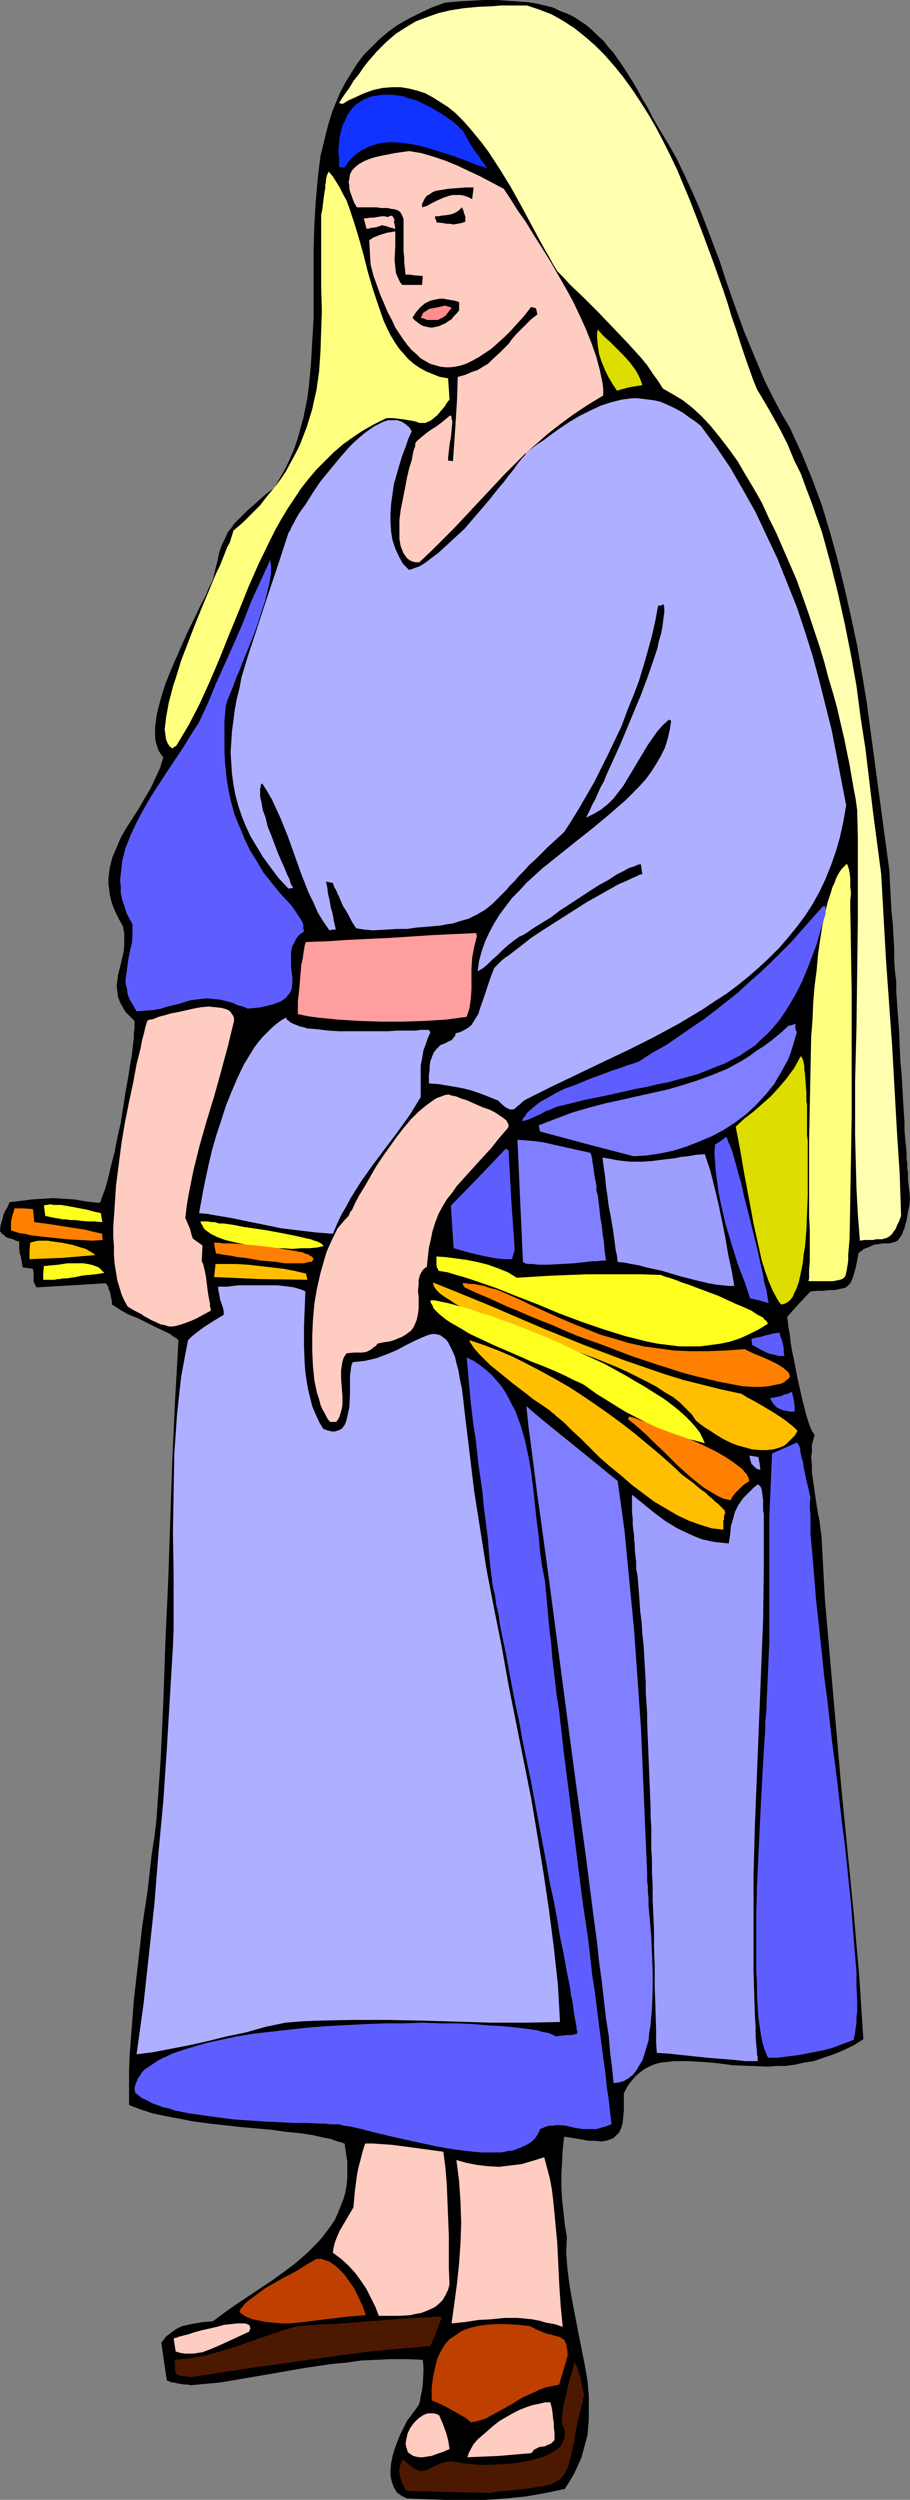
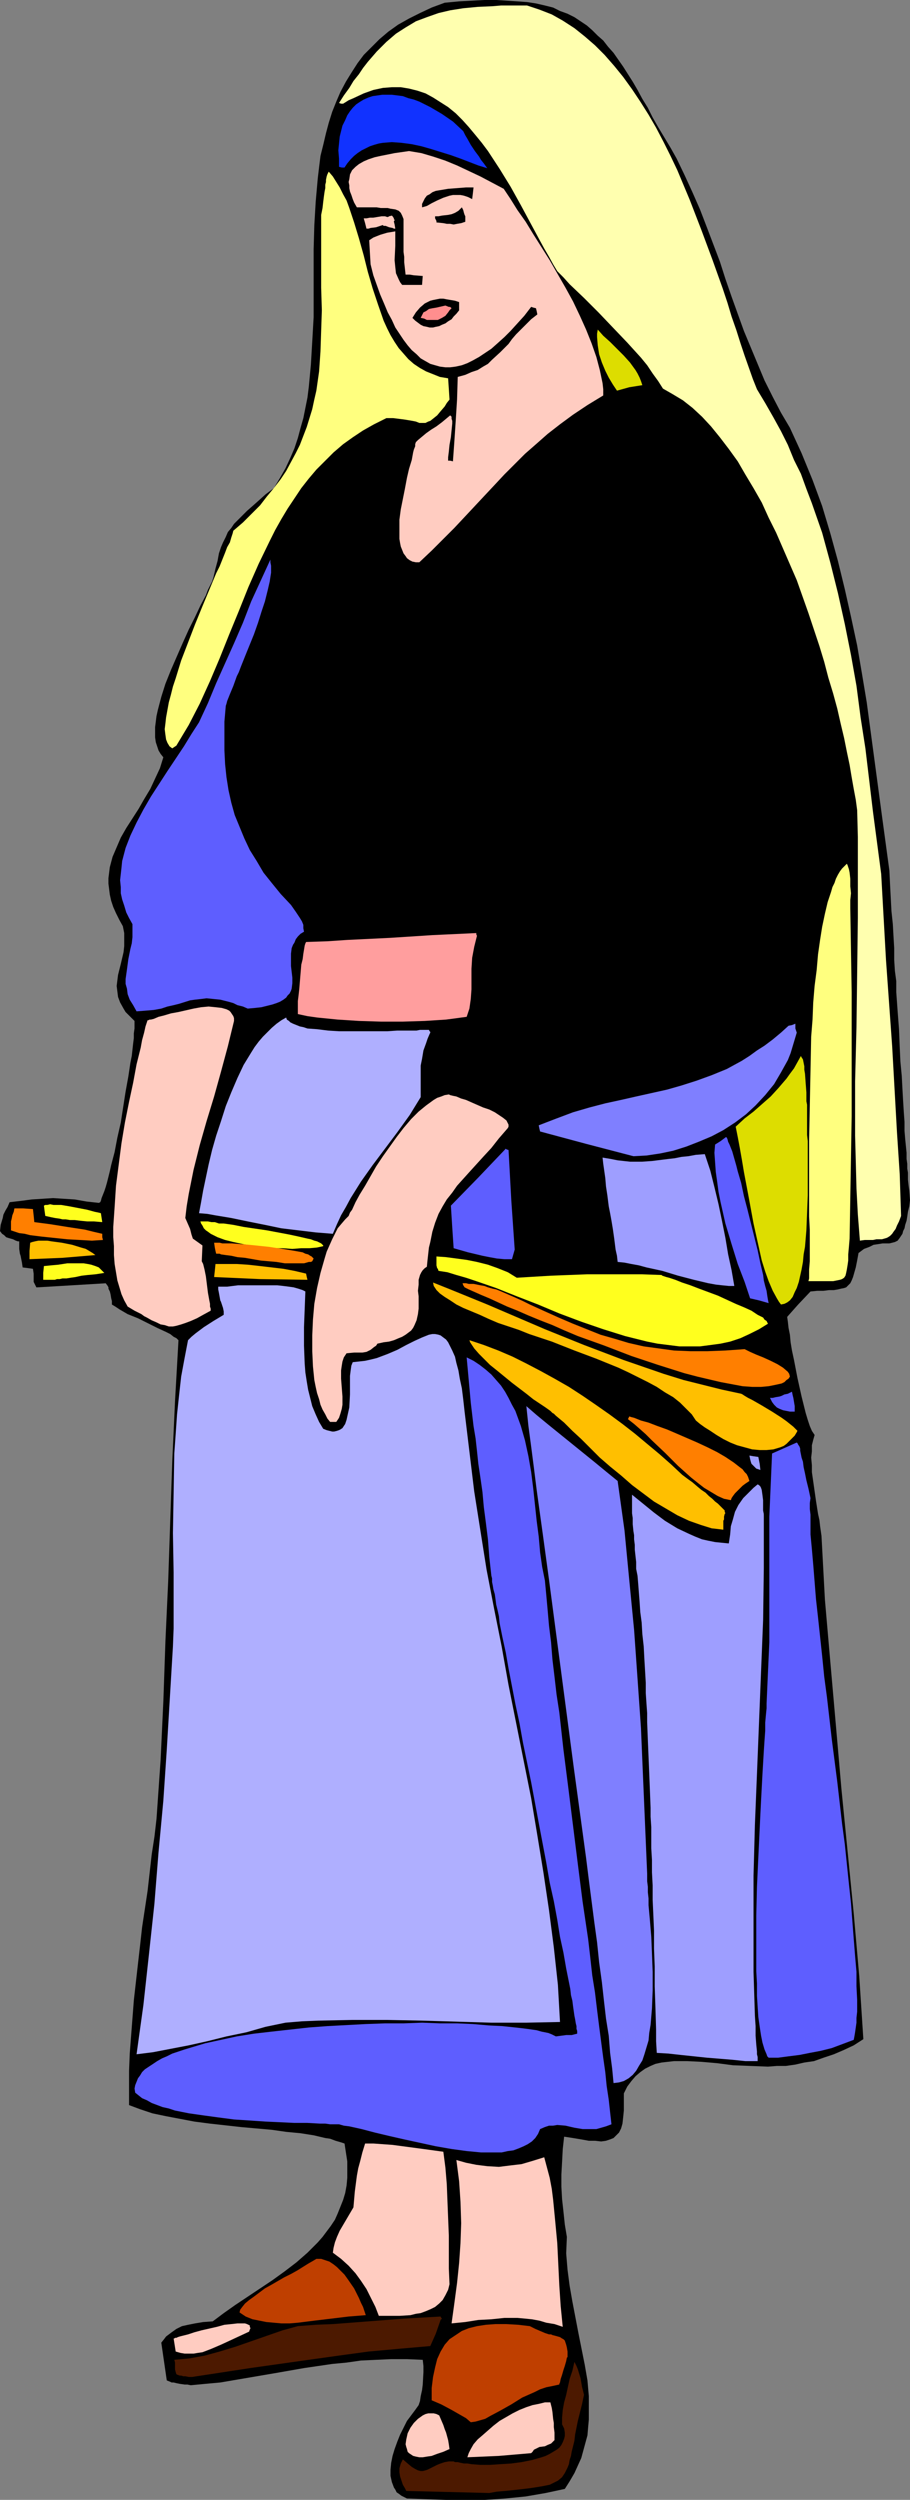
<svg xmlns="http://www.w3.org/2000/svg" xmlns:ns1="http://sodipodi.sourceforge.net/DTD/sodipodi-0.dtd" xmlns:ns2="http://www.inkscape.org/namespaces/inkscape" version="1.0" width="56.709mm" height="155.668mm" id="svg56" ns1:docname="Ruth.wmf">
  <rect width="100%" height="100%" fill="#808080" stroke="none" />
  <ns1:namedview id="namedview56" pagecolor="#ffffff" bordercolor="#000000" borderopacity="0.25" ns2:showpageshadow="2" ns2:pageopacity="0.0" ns2:pagecheckerboard="0" ns2:deskcolor="#d1d1d1" ns2:document-units="mm" />
  <defs id="defs1">
    <pattern id="WMFhbasepattern" patternUnits="userSpaceOnUse" width="6" height="6" x="0" y="0" />
  </defs>
  <path style="fill:#000000;fill-opacity:1;fill-rule:evenodd;stroke:none" d="m 214.333,282.461 -0.162,1.454 -0.323,1.293 -0.162,1.131 -0.162,0.97 -0.323,0.97 -0.162,0.808 -0.323,0.646 -0.162,0.646 -0.647,0.97 -0.485,0.646 -0.647,0.323 -0.647,0.162 -0.647,0.162 h -0.808 -0.808 l -0.97,0.162 -1.131,0.162 -0.97,0.485 -1.293,0.485 -0.647,0.485 -0.647,0.485 -0.323,1.778 -0.323,1.616 -0.323,1.131 -0.323,1.131 -0.323,0.808 -0.323,0.646 -0.485,0.485 -0.485,0.485 -0.485,0.162 -0.808,0.162 -0.647,0.162 -0.97,0.162 H 195.26 l -1.293,0.162 h -0.647 -0.808 l -1.616,0.162 -2.909,3.07 -2.586,2.909 0.162,1.131 0.162,1.454 0.323,1.616 0.162,1.778 0.323,1.939 0.485,2.262 0.808,4.201 0.97,4.363 0.485,1.939 0.485,1.939 0.485,1.616 0.485,1.454 0.485,1.131 0.647,0.97 -0.323,1.131 -0.323,1.293 v 1.454 l -0.162,1.454 0.162,1.778 v 1.616 l 0.485,3.393 0.485,3.393 0.485,3.07 0.323,1.454 0.162,1.454 0.162,1.131 0.162,1.131 0.808,15.028 1.293,14.866 1.293,14.705 1.293,14.866 2.91,29.41 1.293,14.705 0.97,14.866 -2.263,1.454 -2.425,1.131 -2.263,0.97 -2.425,0.808 -2.263,0.808 -2.263,0.323 -2.101,0.485 -2.263,0.323 h -2.101 l -2.101,0.162 -4.203,-0.162 -4.041,-0.162 -3.718,-0.485 -3.718,-0.323 -3.233,-0.162 h -1.616 -1.616 l -1.455,0.162 -1.455,0.162 -1.455,0.323 -1.131,0.485 -1.293,0.646 -1.131,0.808 -1.131,0.97 -0.97,1.131 -0.97,1.293 -0.808,1.616 v 2.101 1.939 l -0.162,1.616 -0.162,1.454 -0.323,1.131 -0.485,0.97 -0.647,0.646 -0.647,0.646 -0.808,0.323 -0.97,0.323 -1.131,0.162 -1.455,-0.162 h -1.455 l -1.778,-0.323 -1.94,-0.323 -2.101,-0.323 -0.323,2.909 -0.162,3.07 -0.162,2.909 v 2.909 l 0.162,2.909 0.323,2.909 0.323,3.07 0.485,2.909 -0.162,3.878 0.323,3.878 0.485,3.717 0.647,3.717 1.455,7.595 1.455,7.272 0.647,3.717 0.323,3.717 v 3.717 1.778 l -0.162,1.778 -0.162,1.939 -0.485,1.778 -0.485,1.778 -0.485,1.778 -0.808,1.778 -0.808,1.778 -1.131,1.939 -1.131,1.778 -2.263,0.485 -2.263,0.485 -4.688,0.808 -4.849,0.485 -4.688,0.323 h -4.688 -4.688 l -4.526,-0.162 -4.526,-0.162 -0.647,-0.323 -0.647,-0.323 -0.647,-0.485 -0.485,-0.323 -0.323,-0.646 -0.323,-0.485 -0.485,-1.293 -0.323,-1.454 v -1.454 l 0.162,-1.616 0.323,-1.616 0.485,-1.616 0.647,-1.778 0.647,-1.616 0.808,-1.616 0.808,-1.616 0.97,-1.293 0.97,-1.293 0.808,-1.131 0.323,-0.97 0.162,-1.131 0.323,-1.454 0.162,-1.293 0.162,-2.909 v -1.454 l -0.162,-1.454 -3.718,-0.162 h -3.718 l -3.556,0.162 -3.556,0.162 -3.394,0.485 -3.394,0.323 -6.627,0.97 -6.466,1.131 -6.627,1.131 -6.627,1.131 -3.556,0.323 -3.394,0.323 -0.808,-0.162 h -0.647 l -1.131,-0.162 -0.808,-0.162 -0.647,-0.162 h -0.485 l -0.323,-0.162 -0.808,-0.323 -1.293,-8.888 0.647,-0.808 0.485,-0.646 1.293,-0.97 1.131,-0.808 1.293,-0.646 1.455,-0.323 1.616,-0.323 1.94,-0.323 2.263,-0.162 2.586,-1.939 2.748,-1.939 5.819,-3.878 2.91,-1.939 2.91,-2.101 2.748,-2.101 2.586,-2.262 2.425,-2.424 1.131,-1.293 0.97,-1.293 0.97,-1.293 0.97,-1.454 0.647,-1.454 0.647,-1.616 0.647,-1.616 0.485,-1.616 0.323,-1.778 0.162,-1.778 v -1.939 -1.939 l -0.323,-2.101 -0.323,-2.101 -0.97,-0.323 -1.131,-0.323 -1.293,-0.485 -1.131,-0.162 -2.748,-0.646 -3.071,-0.485 -3.394,-0.323 -3.394,-0.485 -7.274,-0.646 -7.274,-0.808 -3.718,-0.485 -3.394,-0.646 -3.394,-0.646 -3.071,-0.646 -2.91,-0.97 -1.293,-0.485 -1.293,-0.485 v -4.04 -4.04 l 0.162,-4.04 0.323,-4.201 0.647,-8.403 0.97,-8.564 0.485,-4.201 0.485,-4.363 1.293,-8.564 0.97,-8.564 0.647,-4.201 0.485,-4.201 0.97,-13.897 0.647,-13.897 0.485,-14.058 0.647,-14.058 0.97,-28.44 0.647,-14.058 0.808,-14.22 -0.485,-0.485 -0.647,-0.323 -0.808,-0.646 -0.97,-0.485 -2.101,-0.97 -4.526,-2.262 -2.425,-0.97 -1.94,-1.131 -0.97,-0.646 -0.808,-0.485 v -0.808 l -0.162,-0.646 -0.162,-0.97 -0.162,-0.646 -0.323,-0.646 v -0.323 l -0.162,-0.323 -0.485,-0.646 -8.082,0.485 -8.244,0.485 -0.323,-0.646 -0.323,-0.646 v -0.323 -0.646 -0.97 L 7.759,298.62 6.627,298.459 5.334,298.297 5.172,297.166 5.011,296.358 4.849,295.55 4.688,295.065 4.526,293.934 v -0.808 -0.97 H 4.203 L 3.718,291.995 3.071,291.672 1.94,291.349 1.455,291.187 0.97,290.702 0.485,290.379 0,289.733 l 0.162,-1.454 0.485,-1.616 0.162,-0.808 0.485,-0.97 0.485,-0.808 0.485,-1.131 2.748,-0.323 2.425,-0.323 2.586,-0.162 2.425,-0.162 2.586,0.162 2.586,0.162 2.748,0.485 2.91,0.323 0.323,-0.162 0.162,-0.323 0.162,-0.646 0.323,-0.808 0.323,-0.808 0.323,-0.97 0.323,-1.131 0.323,-1.293 0.323,-1.293 0.323,-1.454 0.808,-3.07 0.647,-3.393 0.808,-3.555 1.131,-7.272 0.647,-3.555 0.485,-3.232 0.323,-1.616 0.162,-1.454 0.162,-1.454 0.162,-1.293 v -1.131 l 0.162,-1.131 v -0.97 -0.808 l -0.808,-0.808 -0.647,-0.646 -0.647,-0.646 -0.485,-0.808 -0.808,-1.454 -0.485,-1.293 -0.162,-1.293 -0.162,-1.293 0.162,-1.293 0.162,-1.293 0.647,-2.585 0.647,-2.747 0.162,-1.454 v -1.454 -1.616 l -0.323,-1.616 -0.808,-1.454 -0.808,-1.616 -0.647,-1.454 -0.485,-1.454 -0.323,-1.454 -0.162,-1.293 -0.162,-1.293 v -1.293 l 0.162,-1.293 0.162,-1.293 0.647,-2.424 0.97,-2.262 0.97,-2.262 1.293,-2.262 1.455,-2.262 1.455,-2.262 1.293,-2.262 1.455,-2.424 1.131,-2.424 1.131,-2.424 0.808,-2.585 -0.647,-0.808 -0.485,-0.808 -0.323,-0.97 -0.323,-0.97 -0.162,-1.131 v -1.131 -1.293 l 0.162,-1.293 0.162,-1.293 0.323,-1.454 0.808,-3.07 0.97,-3.07 1.293,-3.232 2.748,-6.302 1.455,-3.232 1.455,-2.909 1.293,-2.747 1.293,-2.424 0.485,-1.293 0.485,-0.97 0.485,-0.97 0.323,-0.97 0.485,-2.101 0.485,-1.778 0.323,-1.778 0.485,-1.454 0.485,-1.131 0.647,-1.293 0.485,-1.131 0.808,-0.97 0.647,-0.97 0.97,-0.97 0.97,-0.97 1.131,-1.131 1.293,-1.131 1.455,-1.293 1.616,-1.454 1.94,-1.454 1.455,-2.424 1.293,-2.262 1.131,-2.424 0.97,-2.262 0.808,-2.424 0.647,-2.424 0.647,-2.262 0.485,-2.424 0.485,-2.424 0.323,-2.585 0.485,-5.171 0.323,-5.494 0.323,-5.656 v -5.171 -5.494 -5.333 l 0.162,-5.656 0.323,-5.494 0.485,-5.494 0.323,-2.747 0.323,-2.585 0.647,-2.585 0.647,-2.747 0.647,-2.424 0.808,-2.585 0.97,-2.424 0.97,-2.262 1.293,-2.424 1.293,-2.101 1.455,-2.262 1.455,-1.939 1.94,-1.939 1.778,-1.778 2.101,-1.778 2.263,-1.616 2.586,-1.454 2.586,-1.293 2.748,-1.293 3.071,-1.131 3.394,-0.323 3.071,-0.162 L 114.117,0 h 2.748 l 2.586,0.162 2.425,0.162 2.263,0.162 2.101,0.323 2.101,0.485 1.94,0.485 1.616,0.808 1.778,0.646 1.616,0.808 1.455,0.97 1.455,0.97 1.293,1.131 1.293,1.293 1.293,1.131 1.131,1.454 1.293,1.454 1.131,1.616 1.131,1.616 1.131,1.778 1.131,1.778 1.131,1.939 1.131,2.101 1.293,2.101 1.131,2.262 1.293,2.262 1.455,2.424 1.455,2.424 1.455,2.585 1.94,4.04 1.778,3.878 1.778,4.04 1.616,4.201 3.071,8.08 1.293,4.04 1.455,4.201 2.909,8.08 1.616,3.878 1.616,3.878 1.616,3.878 1.94,3.878 1.94,3.717 2.101,3.555 2.748,5.979 2.586,6.302 2.263,6.14 1.94,6.464 1.778,6.464 1.616,6.625 1.455,6.464 1.455,6.787 1.131,6.625 1.131,6.787 1.778,13.25 1.778,13.25 1.778,13.089 0.162,3.393 0.162,3.07 0.162,3.07 0.323,3.07 0.162,2.909 0.162,2.747 v 2.747 l 0.162,2.585 0.323,2.424 v 2.585 l 0.162,2.262 0.162,2.262 0.323,4.201 0.162,4.04 0.162,3.555 0.323,3.393 0.162,3.07 0.162,2.909 0.162,2.585 0.162,2.262 v 2.101 l 0.162,1.939 0.162,1.616 0.162,1.616 v 1.454 l 0.162,1.131 v 1.131 l 0.162,0.97 v 0.97 0.646 l 0.162,1.454 0.162,1.131 z" id="path1" />
  <path style="fill:#ffffaf;fill-opacity:1;fill-rule:evenodd;stroke:none" d="m 212.232,286.178 -0.485,1.293 -0.485,0.97 -0.323,0.808 -0.485,0.646 -0.323,0.485 -0.485,0.485 -0.485,0.323 -0.323,0.162 -1.131,0.323 h -0.647 -0.647 l -0.808,0.162 h -0.97 -0.97 l -1.131,0.162 -0.485,-6.14 -0.323,-6.14 -0.162,-6.302 -0.162,-6.14 v -12.766 l 0.323,-12.766 0.162,-12.766 0.162,-12.927 v -12.766 -6.302 l -0.162,-6.302 -0.323,-2.424 -0.485,-2.585 -0.485,-2.747 -0.485,-2.909 -0.647,-3.07 -0.647,-3.232 -0.808,-3.393 -0.808,-3.555 -0.97,-3.555 -1.131,-3.717 -0.97,-3.717 -1.131,-3.717 -2.586,-7.756 -2.748,-7.756 -1.616,-3.717 -1.616,-3.717 -1.616,-3.717 -1.778,-3.555 -1.616,-3.555 -1.94,-3.393 -1.94,-3.232 -1.778,-3.07 -2.101,-2.909 -2.101,-2.747 -2.101,-2.585 -2.101,-2.262 -2.263,-2.101 -2.263,-1.778 -2.425,-1.454 -2.263,-1.293 -1.131,-1.778 -1.293,-1.778 -1.293,-1.939 -1.455,-1.778 -3.233,-3.555 -3.394,-3.555 -3.394,-3.555 -3.394,-3.393 -3.394,-3.232 -1.455,-1.616 -1.455,-1.454 -0.97,-1.616 -0.97,-1.778 -1.131,-1.939 -0.97,-1.778 -2.263,-4.201 -2.263,-4.201 -2.425,-4.363 -2.586,-4.201 -2.748,-4.201 -1.455,-1.939 -1.455,-1.778 -1.616,-1.939 -1.455,-1.616 -1.616,-1.616 -1.778,-1.454 -1.778,-1.131 -1.778,-1.131 -1.778,-0.97 -1.94,-0.646 -1.94,-0.485 -1.94,-0.323 h -2.101 l -2.101,0.162 -2.263,0.485 -2.263,0.808 -2.425,1.131 -1.131,0.485 -1.293,0.808 h -0.485 l -0.485,-0.162 1.131,-1.778 1.293,-1.778 0.97,-1.616 1.293,-1.616 0.97,-1.454 1.131,-1.454 2.101,-2.424 2.263,-2.262 2.263,-1.939 2.263,-1.454 2.425,-1.454 2.586,-0.97 2.748,-0.97 2.748,-0.646 3.071,-0.485 3.394,-0.323 3.556,-0.162 1.94,-0.162 h 6.142 l 2.909,0.97 2.909,1.131 2.586,1.454 2.748,1.778 2.425,1.939 2.425,2.101 2.263,2.262 2.263,2.585 2.101,2.585 2.101,2.909 1.94,2.909 1.94,3.07 1.778,3.07 1.778,3.393 1.616,3.232 1.616,3.393 2.91,6.948 2.748,7.11 2.586,6.948 2.425,6.787 1.131,3.393 0.97,3.232 1.131,3.232 0.97,3.07 0.97,2.909 0.97,2.747 0.97,2.747 0.97,2.424 1.94,3.232 1.94,3.393 1.778,3.232 1.616,3.232 1.455,3.555 1.616,3.232 1.293,3.555 1.293,3.393 2.425,6.948 1.94,7.11 1.778,7.11 1.616,7.272 1.455,7.272 1.293,7.272 0.97,7.433 1.131,7.272 1.778,14.866 1.94,14.705 1.131,20.199 1.455,20.36 1.131,20.199 0.647,9.857 z" id="path2" />
  <path style="fill:#ffff7f;fill-opacity:1;fill-rule:evenodd;stroke:none" d="m 200.271,213.785 0.323,19.714 v 19.553 9.695 l -0.162,9.695 -0.162,9.534 -0.162,9.534 -0.162,1.939 -0.162,1.778 v 1.454 l -0.162,1.131 -0.162,0.97 -0.162,0.808 -0.162,0.646 -0.323,0.485 -0.485,0.323 -0.485,0.162 -0.808,0.162 -0.808,0.162 h -1.131 -1.293 -1.455 -1.94 l 0.162,-0.646 v -0.646 -0.646 -0.808 l 0.162,-1.939 v -7.433 l -0.162,-3.07 v -6.625 -3.717 -7.595 l 0.162,-8.08 0.162,-8.08 0.162,-8.241 0.323,-4.04 0.162,-4.04 0.323,-3.878 0.485,-3.717 0.323,-3.717 0.485,-3.393 0.485,-3.07 0.647,-3.07 0.647,-2.747 0.808,-2.424 0.323,-1.131 0.485,-0.97 0.323,-0.97 0.485,-0.97 0.485,-0.808 0.485,-0.646 0.485,-0.485 0.647,-0.646 0.162,0.323 0.162,0.485 0.162,0.485 0.162,0.808 0.162,1.454 v 1.778 l 0.162,1.616 -0.162,1.616 z" id="path3" />
-   <path style="fill:#afafff;fill-opacity:1;fill-rule:evenodd;stroke:none" d="m 199.301,189.546 -0.647,3.717 -0.808,3.717 -0.97,3.393 -1.131,3.232 -1.293,3.232 -1.455,3.07 -1.616,2.909 -1.778,2.747 -1.94,2.585 -2.101,2.585 -2.101,2.424 -2.263,2.262 -2.425,2.262 -2.425,2.101 -2.586,2.101 -2.586,1.939 -2.748,1.778 -2.909,1.939 -5.657,3.393 -5.981,3.232 -6.142,3.07 -6.142,2.909 -12.123,5.817 -5.819,2.909 -0.647,0.485 -0.647,0.646 -0.485,0.323 -0.323,0.323 -0.323,0.323 -0.485,0.162 h -0.485 l -0.485,-0.162 -0.647,-0.323 -0.808,-0.646 -0.485,-0.485 -0.485,-0.485 -2.425,-0.97 -2.101,-0.808 -1.94,-0.646 -1.94,-0.485 -1.778,-0.323 -1.94,-0.323 -1.94,-0.323 -2.263,-0.162 v -2.101 l 0.162,-0.97 v -0.808 l 0.162,-1.293 0.485,-1.293 0.323,-0.808 0.647,-0.808 0.485,-0.485 0.485,-0.485 1.293,-0.485 0.485,-0.323 0.485,-0.162 0.485,-0.323 0.323,-0.485 0.323,-0.323 0.162,-0.646 1.131,-0.323 0.97,-0.485 0.808,-0.485 0.808,-0.646 0.485,-0.808 1.131,-1.778 0.323,-1.131 0.808,-2.262 0.808,-2.424 0.808,-2.424 0.97,-2.585 0.485,-0.485 0.647,-0.646 0.647,-0.646 0.808,-0.646 0.97,-0.646 0.808,-0.646 2.101,-1.616 2.263,-1.778 2.425,-1.616 5.334,-3.393 5.334,-3.393 2.586,-1.454 2.586,-1.454 2.263,-1.293 2.263,-0.97 0.97,-0.485 0.808,-0.323 0.97,-0.485 0.647,-0.162 -0.162,-0.97 -0.162,-1.293 h -0.485 l -0.485,0.162 -0.647,0.323 -0.647,0.162 -0.808,0.323 -0.808,0.485 -1.94,0.97 -1.94,1.293 -2.101,1.131 -2.263,1.454 -4.688,3.07 -2.263,1.454 -2.101,1.616 -2.101,1.293 -2.101,1.293 -1.616,1.131 -0.808,0.485 -0.808,0.323 -0.647,0.485 -0.485,0.323 -1.455,1.131 -1.455,1.293 -1.293,1.293 -1.131,0.97 -1.131,1.131 -0.97,0.808 -0.808,0.485 -0.323,0.162 -0.162,0.162 0.323,-2.424 0.647,-2.424 0.808,-2.262 0.97,-2.101 1.131,-2.101 1.293,-2.101 1.455,-1.939 1.455,-1.939 1.778,-1.778 1.616,-1.778 3.718,-3.393 4.041,-3.232 4.041,-3.232 3.879,-3.07 3.879,-3.232 3.718,-3.232 1.616,-1.616 1.616,-1.616 1.616,-1.778 1.293,-1.778 1.131,-1.778 1.131,-1.939 0.97,-1.939 0.647,-2.101 0.485,-2.101 0.323,-2.101 -0.485,-0.323 -1.455,1.293 -1.293,1.454 -1.131,1.616 -1.131,1.616 -1.94,3.232 -1.94,3.232 -1.94,3.232 -1.131,1.454 -1.131,1.454 -1.293,1.293 -1.616,1.293 -1.616,0.97 -1.94,0.97 0.485,-0.97 0.485,-0.97 0.485,-1.131 0.647,-1.131 0.647,-1.454 0.647,-1.454 0.808,-1.454 0.647,-1.616 1.616,-3.555 1.616,-3.555 3.233,-7.756 1.616,-3.878 1.455,-3.878 1.293,-3.717 1.131,-3.393 0.323,-1.616 0.485,-1.616 0.323,-1.454 0.162,-1.293 0.162,-1.293 0.162,-1.131 v -1.131 l -0.162,-0.808 -0.647,0.323 h -0.647 l -0.647,3.555 -0.808,3.555 -0.97,3.555 -0.97,3.393 -1.131,3.717 -1.293,3.393 -1.455,3.555 -1.293,3.555 -1.616,3.393 -1.616,3.393 -1.616,3.232 -1.616,3.232 -1.778,3.07 -1.778,3.07 -1.778,2.909 -1.778,2.747 -1.94,1.778 -1.778,1.616 -1.616,1.616 -1.455,1.454 -1.455,1.293 -1.131,1.293 -1.293,1.293 -0.97,1.131 -1.131,1.131 -0.808,0.97 -1.778,1.778 -1.616,1.616 -1.616,1.293 -1.94,1.131 -0.97,0.485 -0.97,0.485 -1.131,0.323 -1.131,0.323 -1.455,0.485 -1.293,0.162 -1.616,0.323 -1.778,0.162 -1.778,0.162 -2.101,0.162 -2.263,0.323 h -2.425 l -2.586,0.162 -2.91,0.162 -2.101,-0.162 -1.94,-0.323 -0.647,-0.97 -0.485,-0.808 -0.323,-0.646 -0.323,-0.646 -0.647,-1.131 -0.647,-0.97 -0.485,-1.131 -0.485,-1.131 -0.323,-0.646 -0.323,-0.808 -0.485,-0.808 -0.323,-0.97 -1.616,-0.323 0.323,1.454 0.162,1.454 0.323,1.293 0.162,0.97 0.162,0.97 0.323,0.97 0.162,0.808 0.162,0.646 v 0.485 l 0.162,0.646 0.162,0.646 0.162,0.646 v 0.323 h -0.808 l -0.647,0.162 -1.455,-2.101 -1.293,-2.101 -0.97,-2.262 -1.131,-2.262 -1.778,-4.525 -1.616,-4.525 -1.616,-4.525 -1.778,-4.363 -0.97,-2.101 -0.97,-2.101 -1.131,-1.939 -1.131,-1.778 -0.323,0.323 v 0.485 l -0.162,0.323 v 0.646 1.293 l 0.323,1.454 0.323,1.778 0.647,1.778 0.485,2.101 0.808,1.939 1.455,3.878 0.808,1.939 0.808,1.778 0.647,1.616 0.323,0.646 0.323,0.646 0.162,0.646 0.162,0.485 0.323,0.485 0.162,0.323 -0.647,0.162 h -0.485 l -2.263,-2.424 -1.94,-2.585 -1.778,-2.424 -1.455,-2.424 -1.455,-2.424 -1.131,-2.424 -0.97,-2.424 -0.808,-2.424 -0.647,-2.424 -0.485,-2.585 -0.323,-2.424 -0.162,-2.424 -0.162,-2.585 0.162,-2.424 0.162,-2.585 0.323,-2.424 0.323,-2.585 0.485,-2.585 0.647,-2.585 0.485,-2.585 1.616,-5.332 1.778,-5.333 1.778,-5.494 1.94,-5.817 1.94,-5.817 1.94,-5.979 0.162,-0.323 0.323,-0.485 0.323,-0.808 0.485,-0.808 0.485,-0.97 0.647,-1.131 0.647,-0.97 0.97,-1.293 1.616,-2.585 1.94,-2.909 2.263,-2.747 2.263,-2.747 2.263,-2.585 1.131,-1.131 1.293,-1.131 1.131,-0.97 1.131,-0.808 1.131,-0.808 1.293,-0.646 0.97,-0.485 1.131,-0.323 h 1.131 0.97 l 0.97,0.323 0.808,0.485 0.97,0.808 0.647,0.97 -0.808,1.778 -0.647,1.939 -0.808,2.101 -0.647,2.101 -0.647,2.262 -0.647,2.262 -0.323,2.262 -0.323,2.262 -0.162,2.262 v 2.262 l 0.162,2.262 0.323,1.939 0.647,1.939 0.808,1.778 0.97,1.778 0.647,0.646 0.808,0.808 0.647,-0.162 0.808,-0.323 0.97,-0.323 0.808,-0.485 0.97,-0.646 0.808,-0.646 1.94,-1.454 1.94,-1.778 2.101,-1.939 2.101,-1.939 1.94,-2.262 3.879,-4.525 1.778,-2.262 1.778,-2.101 0.808,-1.131 0.808,-0.97 0.647,-0.808 0.647,-0.97 1.293,-1.616 0.647,-0.646 0.323,-0.646 2.586,-1.939 1.293,-0.808 1.293,-0.97 2.425,-1.778 2.425,-1.616 2.425,-1.454 2.586,-1.293 2.425,-1.131 2.425,-0.808 2.586,-0.646 2.425,-0.323 h 1.293 l 1.293,0.162 1.293,0.162 1.293,0.162 1.455,0.323 1.131,0.485 1.455,0.646 1.293,0.646 1.455,0.808 1.293,0.97 1.455,0.97 1.455,1.131 3.556,4.848 3.394,5.009 3.071,5.333 2.909,5.171 2.586,5.494 2.586,5.494 2.263,5.656 2.263,5.656 1.94,5.817 1.778,5.656 1.616,5.979 1.455,5.817 1.455,5.817 1.131,5.817 1.131,5.979 z" id="path4" />
-   <path style="fill:#5e5eff;fill-opacity:1;fill-rule:evenodd;stroke:none" d="m 194.452,215.078 -1.131,3.717 -0.97,3.393 -1.131,3.07 -1.131,2.909 -1.131,2.747 -1.293,2.585 -1.293,2.262 -1.293,2.101 -1.293,1.939 -1.455,1.778 -1.455,1.616 -1.616,1.454 -1.455,1.454 -1.778,1.131 -1.616,1.131 -1.94,0.97 -1.778,0.97 -2.101,0.808 -4.041,1.616 -2.263,0.646 -2.425,0.646 -2.263,0.646 -2.586,0.485 -2.586,0.646 -2.748,0.485 -2.748,0.646 -2.91,0.646 -3.071,0.646 -3.233,0.646 -3.233,0.808 -3.394,0.808 -1.455,0.646 -1.293,0.485 -1.131,0.646 -1.131,0.485 -0.97,0.485 -0.808,0.323 -0.647,0.162 -0.647,0.162 0.162,-0.646 0.485,-0.485 0.323,-0.646 0.485,-0.485 1.293,-1.131 1.455,-1.131 1.778,-0.97 1.94,-1.131 1.94,-0.97 2.263,-0.808 4.364,-1.778 2.263,-0.808 2.101,-0.808 1.94,-0.646 0.97,-0.323 0.808,-0.323 1.616,-0.485 1.293,-0.485 3.233,-2.101 3.233,-1.778 5.819,-4.04 2.909,-1.939 2.748,-2.101 5.334,-4.201 2.425,-2.262 2.586,-2.262 2.586,-2.424 2.425,-2.424 2.586,-2.585 2.425,-2.747 2.425,-2.747 2.586,-2.909 h 0.647 z" id="path5" />
  <path style="fill:#5e5eff;fill-opacity:1;fill-rule:evenodd;stroke:none" d="m 201.079,480.087 -2.586,0.97 -2.586,0.97 -2.586,0.646 -2.586,0.485 -2.425,0.485 -2.586,0.323 -2.425,0.323 h -2.263 l -0.323,-0.323 -0.162,-0.485 -0.485,-1.131 -0.485,-1.616 -0.323,-1.616 -0.323,-2.101 -0.323,-2.262 -0.162,-2.424 -0.162,-2.585 v -2.909 l -0.162,-2.909 v -6.302 -6.787 l 0.162,-6.787 0.323,-6.948 0.323,-6.787 0.162,-3.393 0.162,-3.232 0.162,-3.07 0.162,-3.07 0.162,-2.747 0.162,-2.747 0.162,-2.424 0.162,-2.262 v -1.939 l 0.162,-1.778 0.162,-1.616 v -1.131 l 0.323,-7.272 0.323,-7.11 v -7.433 -22.138 l 0.323,-7.433 0.323,-7.433 2.909,-1.293 2.909,-1.293 0.162,0.162 0.162,0.323 0.323,0.485 0.162,0.485 v 0.485 l 0.162,0.808 0.162,0.808 0.323,0.97 0.162,1.293 0.323,1.454 0.323,1.616 0.485,1.939 0.485,2.262 -0.162,1.131 v 1.454 l 0.162,1.293 v 1.616 3.07 l 0.323,3.393 0.323,3.717 0.323,4.04 0.323,4.04 0.485,4.363 0.485,4.525 0.485,4.525 0.485,4.848 0.647,4.848 1.131,9.857 0.647,5.009 0.647,5.009 1.131,9.857 0.647,4.848 0.485,4.686 0.485,4.686 0.485,4.525 0.323,4.201 0.323,4.201 0.323,4.04 0.323,3.717 v 3.393 l 0.162,3.232 v 2.747 l -0.162,1.454 v 1.131 l -0.162,1.131 -0.162,1.131 -0.162,0.97 z" id="path6" />
  <path style="fill:#dddd00;fill-opacity:1;fill-rule:evenodd;stroke:none" d="m 190.088,261.616 v 1.939 0.97 1.131 1.454 l 0.162,1.454 v 1.616 1.616 9.534 l -0.162,4.201 -0.162,4.04 -0.323,3.878 -0.323,1.778 -0.162,1.778 -0.323,1.778 -0.323,1.454 -0.323,1.454 -0.485,1.454 -0.485,0.97 -0.485,1.131 -0.647,0.808 -0.647,0.485 -0.647,0.323 -0.808,0.162 -0.485,-0.646 -0.485,-0.808 -0.97,-1.778 -0.97,-2.262 -0.808,-2.262 -0.808,-2.585 -0.647,-2.909 -0.647,-2.909 -0.647,-2.909 -1.131,-6.14 -1.131,-5.979 -0.485,-2.909 -0.485,-2.747 -0.485,-2.585 -0.485,-2.424 2.101,-1.939 2.101,-1.616 4.041,-3.555 1.778,-1.939 1.94,-2.262 0.808,-1.131 0.97,-1.293 0.808,-1.454 0.808,-1.454 0.162,0.323 0.323,0.485 0.162,0.808 0.162,0.808 v 0.808 l 0.162,0.97 0.162,2.262 0.162,2.101 v 2.101 l 0.162,0.808 z" id="path7" />
  <path style="fill:#7f7fff;fill-opacity:1;fill-rule:evenodd;stroke:none" d="m 187.663,243.033 -0.485,1.616 -0.97,3.232 -0.647,1.616 -0.808,1.454 -0.808,1.454 -1.616,2.747 -2.101,2.585 -2.263,2.424 -2.263,2.101 -2.586,1.939 -2.748,1.778 -2.748,1.454 -3.071,1.293 -2.91,1.131 -3.071,0.97 -3.071,0.646 -3.233,0.485 -3.071,0.162 -11.153,-2.909 -10.83,-2.909 -0.162,-0.646 -0.162,-0.808 2.101,-0.808 2.101,-0.808 3.879,-1.454 3.879,-1.131 3.718,-0.97 3.718,-0.808 3.556,-0.808 7.274,-1.616 3.394,-0.97 3.556,-1.131 3.556,-1.293 3.556,-1.454 1.778,-0.97 1.778,-0.97 1.778,-1.131 1.778,-1.293 1.778,-1.131 1.94,-1.454 1.94,-1.616 1.778,-1.616 0.808,-0.162 0.808,-0.323 v 1.131 z" id="path8" />
  <path style="fill:#ffbf00;fill-opacity:1;fill-rule:evenodd;stroke:none" d="m 187.663,337.079 -0.485,0.808 -0.647,0.646 -0.647,0.646 -0.647,0.646 -0.647,0.485 -0.808,0.323 -1.616,0.485 -1.616,0.162 h -1.616 l -1.778,-0.162 -1.778,-0.485 -1.778,-0.485 -1.616,-0.646 -1.616,-0.808 -1.616,-0.97 -1.455,-0.97 -1.293,-0.808 -1.131,-0.808 -0.97,-0.808 -0.97,-1.454 -1.293,-1.293 -1.455,-1.454 -1.616,-1.293 -1.94,-1.131 -1.94,-1.293 -2.101,-1.131 -2.263,-1.131 -2.263,-1.131 -2.425,-1.131 -5.172,-2.101 -5.172,-1.939 -5.334,-2.101 -5.334,-1.778 -2.425,-0.97 -2.425,-0.808 -2.425,-0.808 -2.263,-0.97 -2.101,-0.97 -1.94,-0.808 -1.94,-0.808 -1.616,-0.808 -1.455,-0.97 -1.293,-0.808 -1.131,-0.808 -0.808,-0.808 -0.647,-0.97 -0.162,-0.808 4.041,1.616 4.364,1.778 4.364,1.778 4.526,1.939 9.052,3.878 9.213,3.717 9.375,3.555 4.688,1.616 4.688,1.616 4.688,1.454 4.526,1.131 4.526,1.131 4.526,0.97 0.323,0.162 0.485,0.323 0.808,0.485 0.97,0.485 1.131,0.646 1.131,0.646 2.425,1.454 2.263,1.454 1.131,0.808 0.808,0.646 0.808,0.646 0.485,0.485 0.323,0.323 0.162,0.162 z" id="path9" />
  <path style="fill:#5e5eff;fill-opacity:1;fill-rule:evenodd;stroke:none" d="m 187.178,332.231 h -1.131 l -0.808,-0.162 -0.808,-0.162 -0.808,-0.323 -0.647,-0.323 -0.647,-0.646 -0.485,-0.646 -0.485,-0.97 h 0.647 l 0.647,-0.162 0.97,-0.162 0.485,-0.162 0.647,-0.323 0.808,-0.162 0.97,-0.485 0.162,0.808 0.162,0.646 0.162,0.97 0.162,0.97 z" id="path10" />
  <path style="fill:#ff7f00;fill-opacity:1;fill-rule:evenodd;stroke:none" d="m 186.047,323.99 -0.323,0.485 -0.485,0.323 -0.485,0.485 -0.647,0.323 -1.455,0.323 -1.616,0.323 -1.778,0.162 h -2.101 l -2.263,-0.162 -2.586,-0.485 -2.586,-0.485 -2.748,-0.646 -2.748,-0.646 -3.071,-0.808 -3.071,-0.97 -3.071,-0.97 -6.304,-2.101 -6.304,-2.424 -6.304,-2.262 -3.071,-1.293 -2.91,-1.293 -2.909,-1.131 -2.748,-1.131 -2.586,-1.131 -2.425,-0.97 -2.101,-0.97 -2.101,-0.97 -1.94,-0.808 -1.455,-0.646 -1.455,-0.646 -0.97,-0.485 -0.323,-0.485 -0.162,-0.485 h 0.808 l 0.647,0.162 h 1.131 l 0.808,0.162 0.808,0.162 0.97,0.162 0.808,0.323 1.131,0.323 0.808,0.162 0.808,0.323 3.718,1.616 1.778,0.808 1.616,0.808 3.556,1.616 3.233,1.454 3.394,1.454 3.233,1.293 3.233,1.293 3.394,0.97 3.233,0.97 3.556,0.808 3.556,0.485 3.556,0.485 3.879,0.162 h 4.041 l 4.203,-0.162 2.263,-0.162 2.263,-0.162 0.647,0.323 0.647,0.323 1.455,0.646 1.616,0.646 1.778,0.808 1.616,0.808 1.293,0.808 1.131,0.97 0.323,0.485 z" id="path11" />
-   <path style="fill:#5e5eff;fill-opacity:1;fill-rule:evenodd;stroke:none" d="m 184.753,319.142 h -1.455 l -0.97,-0.323 -0.97,-0.162 -0.808,-0.323 -1.616,-0.808 -0.808,-0.485 -0.97,-0.485 -0.162,-1.454 1.293,-0.323 0.97,-0.162 0.97,-0.323 0.808,-0.162 1.293,-0.323 1.293,-0.162 0.162,0.808 0.323,0.808 0.323,1.131 0.162,0.97 v 0.808 z" id="path12" />
  <path style="fill:#ffff1e;fill-opacity:1;fill-rule:evenodd;stroke:none" d="m 180.874,311.548 -2.101,1.293 -2.263,1.131 -2.101,0.97 -2.425,0.808 -2.263,0.485 -2.425,0.323 -2.425,0.323 h -2.425 -2.425 l -2.586,-0.323 -2.586,-0.323 -2.425,-0.485 -2.586,-0.646 -2.586,-0.646 -5.172,-1.616 -5.172,-1.778 -5.172,-1.939 -5.011,-2.101 -5.011,-1.939 -4.849,-1.939 -4.688,-1.616 -2.425,-0.808 -2.263,-0.646 -2.101,-0.646 -2.101,-0.323 -0.162,-0.485 -0.162,-0.162 -0.162,-0.646 v -1.293 -0.808 l 2.263,0.162 2.425,0.323 2.425,0.323 2.425,0.485 2.586,0.646 2.263,0.808 2.425,0.97 2.101,1.293 8.082,-0.485 8.405,-0.323 h 4.364 4.364 4.364 l 4.526,0.162 0.162,0.162 0.485,0.162 0.485,0.162 0.647,0.162 1.455,0.485 1.616,0.646 1.94,0.646 2.101,0.808 4.364,1.616 4.203,1.939 1.94,0.808 1.778,0.808 1.455,0.97 0.647,0.323 0.647,0.323 0.323,0.485 0.485,0.323 0.162,0.323 z" id="path13" />
  <path style="fill:#5e5eff;fill-opacity:1;fill-rule:evenodd;stroke:none" d="m 181.036,306.7 -2.263,-0.646 -2.101,-0.485 -0.647,-1.939 -0.647,-1.939 -0.808,-2.101 -0.808,-2.101 -1.455,-4.686 -1.455,-4.848 -1.131,-5.009 -0.485,-2.424 -0.323,-2.424 -0.323,-2.262 -0.162,-2.262 -0.162,-2.262 0.162,-1.939 1.293,-0.808 1.293,-0.97 0.162,0.162 0.162,0.323 0.162,0.646 0.323,0.646 0.323,0.808 0.323,0.808 0.323,1.131 0.323,1.131 0.323,1.131 0.323,1.293 0.808,2.747 0.647,3.07 0.808,3.07 1.616,6.464 0.808,3.232 0.647,3.07 0.647,2.747 0.162,1.293 0.323,1.293 0.323,1.131 0.162,1.131 0.162,0.97 z" id="path14" />
  <path style="fill:#9e9eff;fill-opacity:1;fill-rule:evenodd;stroke:none" d="m 179.904,356.793 v 12.281 l -0.162,12.119 -0.485,12.119 -0.485,12.119 -0.485,12.119 -0.485,11.958 -0.323,11.958 v 11.796 0.485 0.485 5.171 2.262 2.424 l 0.162,5.171 0.162,5.171 0.162,2.424 v 2.262 l 0.162,2.101 0.162,1.616 v 0.646 l 0.162,0.646 v 0.485 0.485 h -2.91 l -3.071,-0.323 -5.981,-0.485 -6.142,-0.646 -2.909,-0.323 -2.748,-0.162 -0.162,-2.747 v -2.747 l -0.162,-5.332 -0.162,-4.848 v -4.686 l -0.162,-4.201 v -4.201 l -0.162,-3.717 -0.162,-3.555 v -3.393 l -0.162,-3.07 v -2.909 l -0.162,-2.747 v -2.585 -2.424 l -0.162,-2.424 v -2.101 l -0.162,-4.201 -0.162,-4.04 -0.323,-7.756 -0.162,-4.201 v -2.101 l -0.162,-2.262 -0.162,-2.424 v -2.424 l -0.162,-2.747 -0.162,-2.747 -0.162,-3.07 -0.323,-2.909 -0.162,-2.747 -0.323,-2.424 -0.162,-2.424 -0.162,-2.101 -0.162,-2.101 -0.162,-1.939 -0.323,-1.616 v -1.616 l -0.162,-1.454 -0.162,-1.454 v -1.131 l -0.162,-1.293 v -0.97 l -0.162,-0.97 -0.162,-1.616 v -1.454 l -0.162,-1.131 v -0.97 -3.393 l 5.172,4.201 2.586,1.939 2.909,1.778 2.748,1.293 1.455,0.646 1.616,0.646 1.455,0.323 1.616,0.323 1.616,0.162 1.616,0.162 0.323,-2.101 0.162,-1.939 0.485,-1.616 0.485,-1.778 0.808,-1.616 1.131,-1.616 0.808,-0.808 0.808,-0.808 0.808,-0.808 0.97,-0.808 0.323,0.162 0.323,0.323 0.162,0.323 0.162,0.485 0.162,1.131 0.162,1.293 v 1.293 1.131 l 0.162,0.808 z" id="path15" />
  <path style="fill:#9e9eff;fill-opacity:1;fill-rule:evenodd;stroke:none" d="m 179.096,345.967 -0.97,-0.323 -0.323,-0.323 -0.323,-0.323 -0.485,-0.485 -0.162,-0.485 -0.162,-0.646 -0.162,-0.808 0.97,0.162 1.131,0.162 0.323,1.616 z" id="path16" />
  <path style="fill:#ff7f00;fill-opacity:1;fill-rule:evenodd;stroke:none" d="m 176.51,348.552 -0.97,0.646 -0.647,0.485 -0.647,0.646 -0.647,0.646 -0.485,0.485 -0.485,0.646 -0.323,0.485 -0.162,0.485 -1.616,-0.323 -1.455,-0.646 -1.616,-0.97 -1.616,-0.97 -1.455,-1.131 -1.616,-1.293 -3.071,-2.747 -3.071,-3.07 -3.071,-2.909 -1.455,-1.454 -1.455,-1.293 -1.293,-1.131 -1.455,-1.131 0.323,-0.646 0.485,0.162 0.647,0.162 0.808,0.323 0.808,0.323 1.778,0.485 2.101,0.808 2.263,0.808 2.263,0.97 4.849,2.101 2.425,1.131 2.263,1.131 1.94,1.131 1.94,1.293 1.455,1.131 0.647,0.485 0.485,0.646 0.485,0.485 0.323,0.646 0.162,0.485 z" id="path17" />
  <path style="fill:#9e9eff;fill-opacity:1;fill-rule:evenodd;stroke:none" d="m 172.954,302.66 h -1.293 l -1.616,-0.162 -1.455,-0.162 -1.778,-0.323 -3.394,-0.808 -3.718,-0.97 -3.718,-1.131 -3.718,-0.808 -1.778,-0.485 -1.778,-0.323 -1.616,-0.323 -1.616,-0.162 -0.162,-1.454 -0.323,-1.454 -0.162,-1.293 -0.162,-1.293 -0.323,-2.262 -0.323,-1.939 -0.323,-1.778 -0.323,-1.616 -0.162,-1.293 -0.162,-1.293 -0.323,-2.101 -0.162,-1.939 -0.323,-2.262 -0.162,-1.131 -0.162,-1.454 1.94,0.323 1.616,0.323 1.455,0.162 1.455,0.162 h 2.748 l 2.425,-0.162 2.586,-0.323 1.293,-0.162 1.455,-0.162 1.616,-0.323 1.616,-0.162 1.778,-0.323 2.101,-0.162 1.293,3.878 0.97,3.878 0.97,4.04 0.808,3.878 0.808,4.04 0.647,3.878 0.808,3.717 z" id="path18" />
  <path style="fill:#ffbf00;fill-opacity:1;fill-rule:evenodd;stroke:none" d="m 170.691,356.308 -0.162,0.646 v 0.646 l -0.162,0.323 v 2.101 l -1.293,-0.162 -1.455,-0.162 -2.586,-0.808 -2.748,-0.97 -2.748,-1.293 -2.748,-1.616 -2.748,-1.616 -2.586,-1.939 -2.586,-1.939 -2.586,-2.262 -2.586,-2.101 -2.425,-2.101 -2.263,-2.262 -2.101,-2.101 -2.101,-1.939 -1.94,-1.939 -1.94,-1.616 -0.162,-0.162 -0.323,-0.323 -0.323,-0.162 -0.485,-0.485 -1.131,-0.808 -1.455,-0.97 -1.455,-0.97 -1.616,-1.293 -3.394,-2.585 -3.556,-2.909 -1.616,-1.293 -1.293,-1.293 -1.293,-1.293 -1.131,-1.293 -0.323,-0.485 -0.323,-0.485 -0.323,-0.485 -0.162,-0.485 3.394,1.131 3.394,1.293 3.394,1.454 3.233,1.616 3.394,1.778 3.233,1.778 3.394,1.939 3.233,2.101 3.071,2.101 3.233,2.262 3.071,2.262 2.909,2.262 2.91,2.424 2.909,2.424 2.748,2.424 2.586,2.424 1.293,0.97 1.131,0.808 1.131,0.97 0.97,0.808 0.97,0.646 0.808,0.808 0.808,0.646 0.647,0.646 0.647,0.485 0.485,0.485 0.485,0.485 0.323,0.323 0.323,0.323 v 0.323 l 0.162,0.323 z" id="path19" />
-   <path style="fill:#ffff1e;fill-opacity:1;fill-rule:evenodd;stroke:none" d="m 166.003,339.665 -1.778,-0.485 -1.94,-0.485 -3.718,-1.293 -3.879,-1.454 -3.718,-1.778 -3.718,-1.939 -3.394,-2.101 -3.394,-2.101 -2.909,-2.101 -0.97,-0.485 -1.131,-0.485 -2.263,-1.131 -2.425,-1.131 -2.748,-1.131 -2.91,-1.131 -2.909,-1.293 -5.981,-2.585 -2.748,-1.293 -2.748,-1.293 -2.425,-1.454 -2.263,-1.293 -0.97,-0.646 -0.808,-0.646 -0.808,-0.646 -0.647,-0.646 -0.647,-0.646 -0.323,-0.808 -0.323,-0.485 -0.162,-0.646 h 1.131 l 1.455,0.323 1.616,0.323 1.778,0.485 1.94,0.485 2.101,0.646 2.101,0.808 2.425,0.646 2.425,0.97 2.425,0.808 5.334,2.101 5.334,2.262 5.496,2.585 5.334,2.424 5.011,2.747 2.425,1.454 2.263,1.293 2.263,1.454 2.101,1.293 1.94,1.454 1.616,1.293 1.616,1.454 1.293,1.293 1.131,1.293 0.97,1.293 0.647,1.293 z" id="path20" />
  <path style="fill:#dddd00;fill-opacity:1;fill-rule:evenodd;stroke:none" d="m 151.294,90.653 -3.071,0.485 -2.909,0.808 -0.97,-1.454 -0.97,-1.616 -0.808,-1.616 -0.808,-1.939 -0.647,-1.939 -0.323,-2.101 -0.162,-1.939 v -0.808 l 0.162,-0.97 1.293,1.454 1.616,1.454 3.233,3.232 1.455,1.616 1.293,1.778 0.485,0.808 0.485,0.97 0.323,0.808 z" id="path21" />
  <path style="fill:#ffccc1;fill-opacity:1;fill-rule:evenodd;stroke:none" d="m 142.081,93.076 -3.718,2.262 -3.394,2.262 -3.071,2.262 -2.909,2.262 -2.748,2.424 -2.586,2.262 -2.425,2.424 -2.425,2.424 -2.263,2.424 -2.425,2.585 -4.688,5.009 -2.425,2.585 -2.586,2.585 -2.748,2.747 -2.91,2.747 h -0.808 l -0.808,-0.162 -0.647,-0.323 -0.647,-0.485 -0.323,-0.485 -0.485,-0.646 -0.323,-0.808 -0.323,-0.808 -0.162,-0.808 -0.162,-0.97 v -2.262 -2.262 l 0.323,-2.424 0.485,-2.424 0.485,-2.424 0.485,-2.585 0.485,-2.101 0.647,-2.101 0.323,-1.778 0.162,-0.646 0.323,-0.808 v -0.485 l 0.162,-0.485 0.162,-0.162 0.323,-0.323 0.97,-0.808 0.97,-0.808 1.131,-0.808 1.293,-0.808 1.293,-0.97 0.97,-0.808 0.97,-0.808 0.323,0.323 v 0.485 l 0.162,0.485 v 0.646 l -0.162,1.616 -0.162,1.616 -0.323,1.778 -0.162,1.616 -0.162,1.293 v 0.485 0.323 h 0.485 l 0.647,0.162 0.162,-2.262 0.162,-2.262 0.323,-4.848 0.323,-5.171 0.162,-5.333 1.778,-0.485 1.455,-0.646 1.455,-0.485 1.293,-0.808 1.131,-0.646 0.97,-0.97 1.94,-1.778 0.97,-0.97 0.97,-0.97 0.808,-1.131 0.97,-1.131 1.131,-1.131 1.131,-1.131 1.293,-1.293 1.455,-1.131 -0.162,-0.808 -0.162,-0.646 -0.647,-0.162 -0.485,-0.162 -1.616,2.101 -1.616,1.778 -1.616,1.778 -1.455,1.454 -1.616,1.454 -1.455,1.293 -1.455,0.97 -1.455,0.97 -1.455,0.808 -1.293,0.646 -1.293,0.485 -1.455,0.323 -1.293,0.162 h -1.131 l -1.293,-0.162 -1.131,-0.323 -1.131,-0.323 -1.131,-0.646 -1.131,-0.646 -0.97,-0.97 -1.131,-0.97 -0.97,-1.131 -0.97,-1.293 -0.97,-1.454 -0.97,-1.454 -0.808,-1.778 -0.97,-1.778 -0.808,-1.939 -0.97,-2.262 -0.808,-2.262 -0.808,-2.262 -0.647,-2.585 -0.162,-2.747 -0.162,-2.909 0.485,-0.323 0.485,-0.323 0.808,-0.323 0.808,-0.323 1.616,-0.485 1.94,-0.323 v 3.393 l -0.162,3.393 0.162,1.616 0.162,1.454 0.647,1.454 0.323,0.646 0.485,0.646 h 1.131 1.131 2.425 l 0.162,-2.101 -2.101,-0.162 -0.97,-0.162 h -0.97 l -0.162,-1.454 -0.162,-1.454 V 60.435 L 95.044,59.304 v -1.131 -0.97 -1.778 -2.909 -0.97 L 94.72,50.74 94.397,50.093 93.912,49.608 93.104,49.285 91.973,49.124 91.326,48.962 H 90.518 89.71 L 88.74,48.801 H 87.77 86.639 85.345 84.052 L 83.406,47.669 83.082,46.861 82.759,45.892 82.436,45.084 82.274,44.276 v -0.646 l -0.162,-0.808 0.162,-0.646 0.162,-1.131 0.485,-0.97 0.808,-0.808 0.808,-0.646 1.131,-0.646 1.131,-0.485 1.455,-0.485 1.455,-0.323 3.233,-0.646 3.394,-0.485 2.91,0.485 2.748,0.808 2.91,0.97 2.748,1.131 2.748,1.293 2.748,1.293 5.496,2.909 1.616,2.424 1.616,2.585 1.94,2.747 1.778,2.909 1.94,3.07 1.94,3.07 3.718,6.464 1.778,3.232 1.616,3.393 1.455,3.232 1.293,3.232 1.131,3.232 0.808,3.07 0.647,3.07 0.162,1.454 z" id="path22" />
  <path style="fill:#7f7fff;fill-opacity:1;fill-rule:evenodd;stroke:none" d="m 152.426,440.982 v 0.808 0.97 l 0.162,1.293 v 1.293 l 0.162,1.454 v 1.616 l 0.162,1.778 0.162,1.778 0.323,3.878 0.162,4.04 0.162,4.201 v 4.363 l -0.162,4.201 -0.323,3.878 -0.323,1.939 -0.162,1.778 -0.485,1.616 -0.485,1.616 -0.485,1.454 -0.808,1.293 -0.647,1.131 -0.808,0.97 -0.97,0.808 -1.131,0.646 -1.131,0.323 -1.293,0.162 -0.323,-3.393 -0.485,-3.717 -0.323,-4.04 -0.647,-4.04 -0.485,-4.201 -0.485,-4.363 -0.647,-4.686 -0.485,-4.686 -0.647,-4.686 -0.647,-5.009 -0.647,-5.009 -0.647,-5.171 -1.455,-10.665 -1.455,-10.665 -5.819,-44.114 -1.455,-10.665 -1.455,-10.503 -0.647,-5.171 -0.647,-5.009 -0.647,-4.848 -0.485,-4.686 2.425,2.101 2.748,2.262 10.991,8.888 2.748,2.262 2.586,2.101 1.616,11.635 1.131,11.796 1.131,11.635 0.808,11.473 0.808,11.635 0.485,11.473 z" id="path23" />
-   <path style="fill:#7f7fff;fill-opacity:1;fill-rule:evenodd;stroke:none" d="m 142.727,296.681 h -0.97 l -1.131,0.162 h -1.293 l -1.293,0.162 -2.91,0.323 -2.909,0.162 -2.909,0.162 h -2.586 l -1.293,-0.162 h -0.97 l -0.808,-0.162 -0.485,-0.323 -0.647,-14.22 -0.647,-14.543 2.101,0.162 1.94,0.162 2.263,0.323 2.101,0.485 4.364,0.97 4.364,0.97 0.162,0.323 0.162,0.323 v 0.323 l 0.162,0.485 v 0.485 l 0.162,0.808 0.162,1.131 0.162,1.293 0.162,0.808 0.162,0.808 0.162,0.97 v 1.131 l 0.323,1.131 0.162,1.293 0.162,1.293 0.162,1.454 0.162,1.454 0.323,1.778 0.162,1.778 0.323,1.939 0.162,2.101 z" id="path24" />
  <path style="fill:#5e5eff;fill-opacity:1;fill-rule:evenodd;stroke:none" d="m 144.02,499.963 -1.293,0.485 -1.131,0.323 -1.131,0.323 h -0.97 -1.131 -1.131 l -1.94,-0.323 -2.101,-0.485 -1.94,-0.162 -0.97,0.162 h -0.97 l -0.97,0.323 -1.131,0.485 -0.485,1.131 -0.647,0.97 -0.808,0.808 -0.97,0.646 -0.97,0.485 -1.131,0.485 -1.293,0.485 -1.293,0.162 -1.455,0.323 h -1.616 -1.616 -1.616 l -3.394,-0.323 -3.556,-0.485 -3.718,-0.646 -3.718,-0.808 -3.718,-0.808 -3.556,-0.808 -3.394,-0.808 -3.071,-0.808 -1.455,-0.323 -1.455,-0.323 -1.293,-0.162 -1.131,-0.323 h -0.97 -1.131 l -1.131,-0.162 h -1.293 l -2.91,-0.162 h -3.071 l -3.394,-0.162 -3.556,-0.162 -7.274,-0.485 -3.718,-0.485 -3.556,-0.485 -3.394,-0.485 -3.233,-0.646 -1.455,-0.485 -1.455,-0.323 -1.293,-0.485 -1.293,-0.485 -1.131,-0.646 -1.131,-0.485 -0.808,-0.646 -0.808,-0.646 -0.162,-0.97 0.162,-0.808 0.323,-0.808 0.323,-0.808 0.485,-0.646 0.485,-0.808 0.647,-0.646 0.97,-0.646 0.97,-0.646 0.97,-0.646 1.131,-0.646 1.131,-0.485 1.293,-0.646 2.91,-0.97 1.616,-0.485 3.233,-0.97 3.718,-0.808 3.718,-0.808 4.041,-0.646 4.203,-0.485 4.364,-0.485 4.364,-0.485 4.364,-0.323 9.052,-0.485 4.526,-0.162 h 4.364 l 4.364,-0.162 4.203,0.162 h 4.041 l 3.718,0.162 3.718,0.323 3.233,0.162 3.071,0.323 1.455,0.162 1.293,0.162 1.131,0.162 1.131,0.162 1.131,0.323 0.808,0.162 0.808,0.162 0.808,0.323 0.647,0.323 0.323,0.162 2.425,-0.323 h 1.293 l 1.293,-0.323 v -0.646 l -0.162,-0.485 v -0.646 l -0.162,-0.646 -0.162,-0.97 -0.162,-0.808 -0.162,-1.131 -0.162,-1.131 -0.162,-1.293 -0.323,-1.293 -0.162,-1.454 -0.323,-1.616 -0.647,-3.232 -0.647,-3.717 -0.808,-3.717 -0.647,-4.04 -0.808,-4.363 -0.97,-4.363 -0.808,-4.686 -1.778,-9.372 -1.778,-9.534 -0.97,-4.686 -0.97,-4.686 -0.808,-4.525 -0.97,-4.525 -0.808,-4.201 -0.808,-4.201 -0.647,-3.717 -0.808,-3.717 -0.647,-3.232 -0.162,-1.616 -0.323,-1.454 -0.323,-1.293 -0.162,-1.293 -0.162,-1.131 -0.323,-1.131 -0.162,-0.97 -0.162,-0.808 v -0.808 l -0.162,-0.646 -0.485,-4.363 -0.323,-4.201 -0.485,-3.878 -0.485,-3.717 -0.323,-3.555 -0.485,-3.393 -0.485,-3.232 -0.323,-3.07 -0.323,-2.909 -0.485,-2.909 -0.647,-5.494 -0.485,-5.332 -0.485,-5.333 1.616,0.808 1.455,0.97 1.455,1.131 1.293,1.131 1.131,1.293 1.131,1.293 0.97,1.454 0.808,1.454 0.808,1.616 0.808,1.454 0.647,1.778 0.647,1.778 0.97,3.393 0.808,3.717 0.647,3.717 0.485,3.878 0.808,7.595 0.485,3.717 0.323,3.717 0.485,3.393 0.647,3.232 0.323,3.393 0.323,3.555 0.323,3.717 0.485,3.878 0.323,4.04 0.485,4.04 0.485,4.201 0.647,4.201 0.97,8.726 1.131,8.888 2.263,18.098 1.131,8.888 1.293,8.726 0.485,4.201 0.485,4.363 0.647,4.04 0.485,4.04 0.485,3.878 0.485,3.717 0.485,3.717 0.485,3.393 0.323,3.232 0.485,3.232 0.323,2.909 z" id="path25" />
  <path style="fill:#4c1900;fill-opacity:1;fill-rule:evenodd;stroke:none" d="m 137.555,563.63 -0.485,2.262 -0.485,1.939 -0.485,1.939 -0.323,1.616 -0.323,1.616 -0.162,1.454 -0.323,1.293 -0.323,1.293 -0.162,0.97 -0.323,0.97 -0.162,0.97 -0.323,0.808 -0.323,0.646 -0.323,0.646 -0.647,0.97 -0.97,0.808 -1.293,0.646 -0.647,0.323 -0.808,0.162 -0.808,0.162 -0.97,0.162 -0.97,0.162 -1.131,0.162 -1.293,0.162 -1.455,0.162 -1.455,0.162 -1.616,0.162 -1.94,0.162 -1.778,0.323 -19.558,-0.485 -0.323,-0.646 -0.485,-0.808 -0.323,-0.97 -0.323,-0.97 -0.162,-0.97 v -0.97 l 0.323,-1.131 0.485,-0.97 1.131,0.97 0.97,0.808 0.808,0.485 0.647,0.323 0.647,0.162 h 0.485 l 0.647,-0.162 0.485,-0.162 0.97,-0.485 1.293,-0.646 0.808,-0.323 0.97,-0.323 0.97,-0.162 h 1.131 l 0.323,0.162 h 0.647 l 0.647,0.162 0.808,0.162 h 0.808 l 0.97,0.162 2.101,0.162 h 2.263 l 2.425,-0.162 2.586,-0.162 2.425,-0.323 2.425,-0.485 2.263,-0.646 0.97,-0.323 0.97,-0.485 0.808,-0.485 0.808,-0.485 0.647,-0.485 0.485,-0.646 0.323,-0.646 0.323,-0.808 0.162,-0.646 v -0.808 l -0.162,-0.97 -0.485,-0.97 v -1.616 l 0.162,-1.778 0.323,-1.778 0.485,-1.778 0.808,-3.717 0.647,-1.939 0.485,-2.101 0.485,0.97 0.323,0.808 0.647,2.101 0.323,1.939 z" id="path26" />
  <path style="fill:#afafff;fill-opacity:1;fill-rule:evenodd;stroke:none" d="m 131.897,475.886 -7.92,0.162 h -8.244 l -16.326,-0.485 -8.244,-0.162 h -8.082 l -8.082,0.162 -3.879,0.162 -3.879,0.323 -4.688,0.97 -4.526,1.293 -4.688,0.97 -4.526,1.131 -4.364,0.97 -4.203,0.808 -4.203,0.808 -3.879,0.485 1.616,-11.635 1.293,-11.796 1.293,-11.958 0.97,-12.119 1.131,-12.119 0.808,-11.958 1.455,-24.4 0.162,-4.201 v -4.201 -4.525 -4.525 l -0.162,-9.211 0.162,-9.372 0.162,-9.372 0.323,-4.525 0.323,-4.686 0.485,-4.525 0.485,-4.363 0.808,-4.363 0.808,-4.201 0.808,-0.808 0.97,-0.808 1.94,-1.454 2.263,-1.454 2.425,-1.454 v -0.808 l -0.162,-0.808 -0.323,-0.97 -0.162,-0.485 -0.162,-0.323 -0.323,-1.778 -0.162,-0.808 v -0.646 h 0.97 1.131 l 1.293,-0.162 1.293,-0.162 h 2.91 3.233 3.071 l 1.455,0.162 1.293,0.162 1.131,0.162 1.131,0.323 0.97,0.323 0.647,0.323 -0.162,4.201 -0.162,4.201 v 4.363 l 0.162,4.201 0.162,2.101 0.323,2.101 0.323,1.939 0.485,1.939 0.485,1.939 0.808,1.939 0.808,1.778 0.97,1.616 0.808,0.323 0.647,0.162 0.647,0.162 h 0.485 l 0.647,-0.162 0.485,-0.162 0.323,-0.162 0.485,-0.323 0.647,-0.97 0.323,-0.97 0.323,-1.454 0.323,-1.454 0.162,-3.07 v -3.07 -1.293 l 0.162,-1.293 0.162,-1.131 0.323,-0.808 1.455,-0.162 1.455,-0.162 1.455,-0.323 1.293,-0.323 2.586,-0.97 2.263,-0.97 2.101,-1.131 0.97,-0.485 0.97,-0.485 1.778,-0.808 0.808,-0.323 0.808,-0.323 0.808,-0.162 h 0.647 l 0.808,0.162 0.485,0.162 0.647,0.485 0.647,0.485 0.485,0.646 0.485,0.97 0.485,0.97 0.647,1.454 0.323,1.454 0.485,1.778 0.323,1.939 0.485,2.262 0.323,2.585 0.323,2.909 1.131,9.372 1.131,9.372 1.455,9.211 1.455,9.211 1.778,9.211 1.778,8.888 1.616,9.049 1.778,8.888 3.556,17.775 1.455,8.726 1.455,8.888 1.293,8.726 1.131,8.726 0.97,8.888 z" id="path27" />
  <path style="fill:#bf3f00;fill-opacity:1;fill-rule:evenodd;stroke:none" d="m 133.676,554.419 v 0.323 l -0.162,0.162 -0.162,0.808 -0.323,1.131 -0.323,0.97 -0.323,1.131 -0.323,0.97 -0.162,0.808 -0.162,0.323 v 0.162 l -1.455,0.323 -1.616,0.323 -1.455,0.485 -1.293,0.646 -2.91,1.293 -2.586,1.616 -2.586,1.454 -2.425,1.293 -1.131,0.646 -1.131,0.323 -1.131,0.323 -1.131,0.162 -1.131,-0.97 -1.131,-0.646 -2.263,-1.293 -2.425,-1.293 -2.263,-0.97 v -1.454 -1.454 l 0.323,-2.585 0.485,-2.262 0.485,-1.939 0.808,-1.778 0.97,-1.616 1.131,-1.293 1.455,-0.97 1.455,-0.97 1.616,-0.646 1.94,-0.485 2.101,-0.323 2.263,-0.162 h 2.586 l 2.748,0.162 2.748,0.323 1.293,0.646 1.131,0.485 1.131,0.485 0.97,0.323 h 0.485 l 0.323,0.162 0.647,0.162 1.131,0.323 0.485,0.323 0.323,0.162 0.323,0.323 0.162,0.485 0.162,0.485 0.162,0.646 0.162,0.97 z" id="path28" />
  <path style="fill:#1132ff;fill-opacity:1;fill-rule:evenodd;stroke:none" d="m 114.764,39.59 -2.101,-0.646 -2.101,-0.808 -2.101,-0.808 -2.263,-0.808 -4.688,-1.454 -2.263,-0.646 -2.263,-0.485 -2.425,-0.323 -2.263,-0.162 -2.101,0.162 -0.97,0.162 -1.131,0.323 -0.97,0.323 -0.97,0.485 -0.97,0.485 -0.97,0.646 -0.808,0.646 -0.808,0.808 -0.808,0.97 -0.647,0.97 h -0.647 l -0.647,-0.162 v -1.939 l -0.162,-1.939 0.162,-1.616 0.162,-1.616 0.323,-1.293 0.323,-1.293 0.647,-1.293 0.485,-1.131 0.647,-0.97 0.647,-0.808 0.808,-0.808 0.97,-0.646 0.808,-0.485 1.131,-0.485 0.97,-0.323 1.131,-0.162 1.131,-0.162 h 1.131 1.131 l 1.293,0.162 1.293,0.162 1.293,0.485 1.293,0.323 1.293,0.485 2.586,1.293 2.748,1.616 2.586,1.778 2.425,2.262 0.485,0.97 0.485,0.808 0.808,1.454 0.647,0.97 0.323,0.485 0.485,0.646 0.485,0.646 0.485,0.808 0.647,0.808 z" id="path29" />
  <path style="fill:#ffccc1;fill-opacity:1;fill-rule:evenodd;stroke:none" d="m 132.544,547.632 -1.94,-0.646 -1.94,-0.323 -1.616,-0.485 -1.778,-0.323 -1.616,-0.162 -1.778,-0.162 h -3.071 l -3.071,0.323 -3.071,0.162 -3.071,0.485 -3.233,0.323 0.647,-4.686 0.647,-4.848 0.485,-4.686 0.323,-4.686 0.162,-4.686 -0.162,-5.009 -0.323,-4.848 -0.647,-5.009 2.263,0.646 2.425,0.485 2.586,0.323 2.748,0.162 2.586,-0.323 2.748,-0.323 2.748,-0.808 2.586,-0.808 0.647,2.424 0.647,2.424 0.485,2.585 0.323,2.585 0.485,5.009 0.485,5.171 0.485,10.019 0.323,4.848 z" id="path30" />
  <path style="fill:#ffccc1;fill-opacity:1;fill-rule:evenodd;stroke:none" d="m 130.604,574.295 -0.485,0.485 -0.323,0.323 -0.808,0.323 -0.647,0.323 -1.293,0.162 -0.647,0.323 -0.647,0.323 -0.323,0.485 -0.323,0.323 -7.597,0.646 -7.435,0.323 0.323,-0.97 0.485,-0.97 0.647,-1.131 0.97,-1.131 1.131,-0.97 1.293,-1.131 1.293,-1.131 1.455,-1.131 3.071,-1.778 1.616,-0.808 1.616,-0.646 1.455,-0.485 1.616,-0.323 1.293,-0.323 h 1.293 l 0.323,1.293 0.162,0.97 0.162,1.616 0.162,0.97 v 0.97 l 0.162,1.293 v 0.808 z" id="path31" />
  <path style="fill:#5e5eff;fill-opacity:1;fill-rule:evenodd;stroke:none" d="m 121.229,294.096 -0.323,1.131 -0.323,1.131 h -1.778 l -1.778,-0.162 -1.778,-0.323 -1.616,-0.323 -3.394,-0.808 -3.394,-0.97 -0.323,-4.848 -0.162,-2.585 -0.162,-2.585 6.466,-6.625 6.466,-6.787 0.162,0.162 0.485,0.162 0.647,11.796 z" id="path32" />
  <path style="fill:#ffccc1;fill-opacity:1;fill-rule:evenodd;stroke:none" d="m 119.613,265.494 -2.101,2.424 -1.778,2.262 -1.94,2.101 -1.616,1.778 -1.616,1.778 -1.455,1.616 -1.455,1.616 -1.131,1.616 -1.293,1.616 -0.97,1.616 -0.97,1.778 -0.808,2.101 -0.647,2.101 -0.485,2.424 -0.323,1.293 -0.162,1.454 -0.162,1.454 -0.162,1.616 -0.485,0.323 -0.485,0.485 -0.323,0.485 -0.323,0.646 -0.323,1.131 v 1.131 l -0.162,1.454 0.162,1.293 v 2.909 l -0.162,1.293 -0.323,1.454 -0.485,1.131 -0.323,0.646 -0.485,0.646 -0.647,0.485 -0.647,0.485 -0.808,0.485 -0.808,0.323 -1.131,0.485 -1.131,0.323 -1.293,0.162 -1.455,0.323 -0.323,0.485 -0.485,0.323 -0.808,0.646 -0.97,0.485 -0.97,0.162 h -1.94 l -1.778,0.162 -0.647,0.97 -0.323,0.97 -0.162,0.97 -0.162,1.131 v 1.939 l 0.162,2.101 0.162,2.101 v 1.939 l -0.162,0.97 -0.323,1.131 -0.323,0.97 -0.647,0.97 h -1.455 l -0.647,-0.808 -0.485,-0.97 -0.647,-1.131 -0.485,-1.131 -0.323,-1.293 -0.485,-1.454 -0.323,-1.454 -0.323,-1.616 -0.323,-3.232 -0.162,-3.555 v -3.717 l 0.162,-3.717 0.323,-3.717 0.647,-3.717 0.808,-3.555 0.97,-3.393 0.485,-1.616 0.647,-1.454 0.647,-1.454 0.647,-1.293 0.647,-1.293 0.808,-0.97 0.97,-1.131 0.808,-0.808 0.323,-0.808 0.485,-0.646 0.808,-1.778 0.97,-1.778 1.293,-2.101 1.293,-2.262 1.293,-2.262 1.616,-2.424 1.616,-2.262 1.616,-2.262 1.616,-2.101 1.778,-2.101 1.778,-1.778 1.778,-1.454 1.778,-1.293 0.808,-0.485 0.97,-0.323 0.808,-0.323 0.97,-0.162 v 0 l 0.323,0.162 0.647,0.162 0.808,0.162 1.131,0.485 1.131,0.323 1.455,0.646 2.586,1.131 1.455,0.485 1.293,0.646 0.97,0.646 0.97,0.646 0.808,0.646 0.323,0.646 0.162,0.323 v 0.162 0.323 z" id="path33" />
  <path style="fill:#000000;fill-opacity:1;fill-rule:evenodd;stroke:none" d="m 111.208,46.861 -0.97,-0.485 -0.97,-0.323 -0.808,-0.162 h -0.97 -0.808 l -0.808,0.162 -1.455,0.485 -1.455,0.646 -1.293,0.646 -1.131,0.646 -1.131,0.323 v -0.808 l 0.323,-0.646 0.323,-0.646 0.485,-0.646 0.647,-0.323 0.647,-0.485 0.808,-0.323 0.97,-0.162 1.94,-0.323 2.101,-0.162 2.101,-0.162 h 1.778 l -0.162,1.454 z" id="path34" />
  <path style="fill:#000000;fill-opacity:1;fill-rule:evenodd;stroke:none" d="m 109.591,52.194 -0.97,0.323 -0.97,0.162 -0.808,0.162 -0.808,-0.162 h -0.808 l -0.808,-0.162 -1.616,-0.162 V 52.032 l -0.323,-0.646 v -0.485 h 0.808 l 0.808,-0.162 1.455,-0.162 0.808,-0.162 0.808,-0.323 0.808,-0.485 0.808,-0.808 0.323,0.646 0.162,0.646 0.162,0.485 0.162,0.323 v 0.485 z" id="path35" />
  <path style="fill:#000000;fill-opacity:1;fill-rule:evenodd;stroke:none" d="m 108.137,73.039 -0.647,0.808 -0.647,0.646 -0.485,0.646 -0.808,0.485 -0.647,0.485 -0.808,0.323 -0.647,0.323 -0.808,0.162 -0.647,0.162 h -0.808 l -0.647,-0.162 -0.808,-0.162 -0.647,-0.323 -0.647,-0.485 -0.647,-0.485 -0.647,-0.646 0.808,-1.293 0.97,-1.131 1.131,-0.97 1.293,-0.646 0.647,-0.162 1.616,-0.323 h 0.808 l 0.808,0.162 0.97,0.162 0.97,0.162 0.97,0.323 v 1.131 z" id="path36" />
  <path style="fill:#ff9e9e;fill-opacity:1;fill-rule:evenodd;stroke:none" d="m 112.339,220.249 -0.323,1.293 -0.323,1.293 -0.485,2.585 -0.162,2.585 v 2.585 2.262 l -0.162,2.262 -0.323,2.262 -0.323,0.97 -0.323,0.97 -4.849,0.646 -5.011,0.323 -5.172,0.162 h -5.172 l -5.172,-0.162 -5.011,-0.323 -4.849,-0.485 -2.263,-0.323 -2.263,-0.485 v -0.97 -0.97 -1.131 l 0.162,-1.293 0.162,-1.454 0.485,-5.817 0.323,-1.293 0.162,-1.293 0.162,-0.97 0.162,-0.97 0.162,-0.485 0.162,-0.323 4.849,-0.162 4.849,-0.323 10.022,-0.485 10.022,-0.646 10.345,-0.485 v 0.323 z" id="path37" />
  <path style="fill:#ff8e8e;fill-opacity:1;fill-rule:evenodd;stroke:none" d="m 105.55,73.524 -0.647,0.808 -0.808,0.485 -0.97,0.485 h -0.808 -0.97 -0.808 l -0.647,-0.323 -0.808,-0.162 0.323,-0.646 0.323,-0.646 0.647,-0.323 0.647,-0.485 0.808,-0.162 0.97,-0.162 2.101,-0.485 0.808,0.323 h 0.323 l 0.162,0.162 0.162,0.162 -0.162,0.162 -0.323,0.323 z" id="path38" />
  <path style="fill:#ffff7f;fill-opacity:1;fill-rule:evenodd;stroke:none" d="m 105.874,94.046 -0.647,0.808 -0.485,0.808 -0.97,1.131 -0.808,0.97 -0.808,0.646 -0.808,0.646 -0.485,0.162 -0.647,0.323 h -0.808 -0.647 l -0.808,-0.323 -0.808,-0.162 -0.97,-0.162 -0.97,-0.162 -1.293,-0.162 -1.293,-0.162 h -1.616 l -2.91,1.454 -2.586,1.454 -2.425,1.616 -2.263,1.616 -2.263,1.939 -1.94,1.939 -2.101,2.101 -1.778,2.101 -1.778,2.262 -1.616,2.424 -1.616,2.424 -1.455,2.424 -1.455,2.585 -1.293,2.585 -2.586,5.333 -2.425,5.494 -2.263,5.656 -2.263,5.494 -2.263,5.656 -2.263,5.333 -2.425,5.333 -2.586,5.009 -1.455,2.424 -1.455,2.424 -0.97,0.646 -0.647,-0.485 -0.485,-0.808 -0.323,-0.808 -0.162,-1.131 -0.162,-1.293 0.162,-1.293 0.162,-1.454 0.323,-1.778 0.323,-1.778 0.485,-1.778 0.485,-1.939 0.647,-1.939 1.293,-4.201 1.616,-4.201 1.616,-4.201 1.778,-4.363 1.616,-3.878 0.808,-1.939 0.808,-1.939 0.808,-1.616 0.647,-1.616 0.647,-1.616 0.485,-1.293 0.647,-1.131 0.323,-1.131 0.323,-0.97 0.162,-0.646 2.263,-1.939 2.101,-2.101 1.94,-1.939 1.616,-2.101 1.616,-1.939 1.616,-2.101 1.293,-1.939 1.131,-2.101 1.131,-2.101 0.97,-1.939 0.808,-2.101 0.808,-2.101 0.647,-2.101 0.647,-2.101 0.485,-2.262 0.485,-2.101 0.647,-4.525 0.323,-4.686 0.162,-4.848 0.162,-4.848 -0.162,-5.333 V 62.213 56.557 50.578 l 0.323,-1.616 0.162,-1.454 0.162,-1.293 0.162,-1.131 0.162,-0.808 v -0.808 l 0.162,-0.646 v -0.485 l 0.162,-0.808 0.162,-0.485 0.323,-0.646 0.97,1.131 0.808,1.293 0.808,1.293 0.808,1.616 0.808,1.454 0.647,1.778 1.131,3.393 1.131,3.717 1.131,4.04 0.97,3.878 1.131,3.878 1.293,3.878 1.293,3.717 0.808,1.778 0.808,1.616 0.97,1.616 0.97,1.454 1.131,1.293 1.131,1.293 1.293,1.131 1.455,0.97 1.455,0.808 1.616,0.646 1.616,0.646 1.94,0.323 0.162,2.424 z" id="path39" />
  <path style="fill:#afafff;fill-opacity:1;fill-rule:evenodd;stroke:none" d="m 101.186,243.356 -0.485,1.131 -0.323,0.97 -0.647,1.778 -0.323,1.939 -0.323,1.616 v 1.616 1.778 1.939 2.101 l -2.586,4.201 -2.91,4.04 -2.91,3.878 -2.91,3.878 -2.748,3.878 -2.425,3.878 -1.131,2.101 -1.131,1.939 -0.97,2.101 -0.97,2.262 -4.041,-0.323 -4.041,-0.485 -4.041,-0.485 -3.879,-0.808 -4.041,-0.808 -3.879,-0.808 -3.879,-0.646 -1.778,-0.323 -1.94,-0.162 0.485,-2.585 0.485,-2.747 0.647,-3.07 0.647,-3.07 0.808,-3.393 0.97,-3.393 1.131,-3.393 1.131,-3.555 1.293,-3.232 1.455,-3.393 1.455,-3.07 1.778,-2.909 0.808,-1.293 0.97,-1.293 0.97,-1.131 1.131,-1.131 0.97,-0.97 1.131,-0.97 1.131,-0.808 1.131,-0.646 0.162,0.485 0.485,0.323 0.323,0.323 0.647,0.323 0.808,0.323 0.808,0.323 0.808,0.162 0.97,0.323 2.263,0.162 2.586,0.323 2.586,0.162 h 2.91 5.657 2.748 l 2.425,-0.162 h 2.425 2.101 l 0.808,-0.162 h 2.101 l 0.162,0.323 0.162,0.162 v 0.162 z" id="path40" />
  <path style="fill:#ffccc1;fill-opacity:1;fill-rule:evenodd;stroke:none" d="M 93.104,53.81 H 92.781 L 92.458,53.648 91.649,53.487 90.841,53.163 h -0.485 l -0.162,-0.162 0.162,-0.808 0.323,-0.485 0.162,-0.323 0.323,-0.162 0.485,-0.323 0.647,-0.162 0.162,0.162 0.323,0.485 v 0.323 0.485 l 0.162,0.646 z" id="path41" />
  <path style="fill:#ffccc1;fill-opacity:1;fill-rule:evenodd;stroke:none" d="m 91.488,51.224 0.647,0.162 0.485,0.162 0.323,0.162 v 0.162 l -0.162,0.162 -0.323,0.162 -0.485,0.323 -0.485,0.162 -1.455,0.323 -1.455,0.485 -1.293,0.162 -0.485,0.162 h -0.485 l -0.323,-1.293 -0.323,-1.131 h 0.647 l 0.808,-0.162 h 0.808 l 0.97,-0.162 0.97,-0.162 h 0.808 l 0.485,0.162 h 0.162 z" id="path42" />
  <path style="fill:#ffccc1;fill-opacity:1;fill-rule:evenodd;stroke:none" d="m 105.874,537.614 -0.323,1.293 -0.647,1.293 -0.647,1.131 -0.808,0.808 -0.97,0.808 -0.97,0.485 -1.131,0.485 -1.293,0.485 -1.131,0.162 -1.293,0.323 -2.586,0.162 h -4.849 l -0.808,-2.101 -1.131,-2.262 -0.97,-1.939 -1.293,-1.939 -1.293,-1.778 -1.616,-1.778 -1.778,-1.616 -1.94,-1.454 0.162,-1.131 0.323,-1.293 0.485,-1.293 0.647,-1.454 1.616,-2.747 1.616,-2.747 0.323,-3.717 0.485,-3.717 0.323,-1.778 0.485,-1.778 0.485,-1.939 0.647,-2.101 h 1.94 l 2.263,0.162 2.263,0.162 2.425,0.323 4.849,0.646 4.688,0.646 0.485,3.717 0.323,3.878 0.323,8.08 0.162,4.04 v 4.04 3.717 z" id="path43" />
  <path style="fill:#ffccc1;fill-opacity:1;fill-rule:evenodd;stroke:none" d="m 105.874,576.396 -1.455,0.646 -1.455,0.485 -1.293,0.485 -1.131,0.162 -0.97,0.162 h -0.808 l -0.808,-0.162 -0.647,-0.162 -0.485,-0.323 -0.485,-0.323 -0.323,-0.323 -0.162,-0.646 -0.162,-0.485 -0.162,-0.646 0.162,-1.131 0.323,-1.454 0.647,-1.293 0.808,-1.131 0.97,-0.97 1.131,-0.808 0.647,-0.323 0.647,-0.162 h 0.647 0.647 l 0.647,0.162 0.647,0.323 0.485,1.131 0.485,1.131 0.323,0.97 0.323,0.808 0.485,1.778 0.162,0.97 z" id="path44" />
  <path style="fill:#4c1900;fill-opacity:1;fill-rule:evenodd;stroke:none" d="m 103.772,546.016 -1.131,3.232 -1.293,2.909 -7.435,0.646 -7.112,0.646 -7.112,0.97 -6.95,0.97 -13.739,1.939 -13.739,2.101 h -0.808 l -0.808,-0.162 h -0.485 l -0.485,-0.162 h -0.323 l -0.485,-0.162 -0.323,-0.162 -0.162,-0.485 -0.162,-0.646 v -0.485 -0.485 -0.646 l -0.162,-0.646 1.778,-0.162 1.778,-0.162 3.556,-0.646 3.556,-0.97 3.718,-1.131 7.435,-2.585 3.718,-1.293 3.556,-0.97 4.203,-0.323 4.041,-0.162 8.405,-0.646 8.405,-0.646 8.567,-0.485 0.162,0.323 0.162,0.162 -0.162,0.162 z" id="path45" />
  <path style="fill:#bf3f00;fill-opacity:1;fill-rule:evenodd;stroke:none" d="m 86.154,544.885 -4.041,0.323 -4.041,0.485 -4.041,0.485 -3.879,0.485 -1.94,0.162 H 66.272 l -1.778,-0.162 -1.778,-0.162 -1.616,-0.323 -1.616,-0.323 -1.616,-0.646 -1.455,-0.97 0.162,-0.646 0.485,-0.646 0.647,-0.808 0.97,-0.808 1.131,-0.808 1.293,-0.97 1.293,-0.97 1.455,-0.808 3.071,-1.778 1.616,-0.808 1.455,-0.808 1.293,-0.808 1.293,-0.808 1.131,-0.646 0.808,-0.485 h 1.131 l 0.97,0.323 0.97,0.323 0.97,0.646 0.808,0.646 0.97,0.97 0.808,0.808 0.808,1.131 1.455,2.101 1.131,2.262 0.485,1.131 0.485,0.97 0.323,0.97 z" id="path46" />
  <path style="fill:#ffff1e;fill-opacity:1;fill-rule:evenodd;stroke:none" d="m 76.132,293.288 -1.455,0.323 -1.778,0.162 h -1.94 l -2.101,0.162 -2.263,-0.162 h -2.425 l -2.425,-0.162 -2.263,-0.323 -2.263,-0.485 -2.263,-0.485 -1.94,-0.485 -1.778,-0.646 -1.616,-0.808 -0.647,-0.485 -0.485,-0.323 -0.485,-0.485 -0.323,-0.646 -0.323,-0.485 -0.162,-0.485 h 0.647 0.485 0.647 l 0.808,0.162 h 0.808 l 0.97,0.323 h 1.131 l 2.263,0.323 2.425,0.485 5.496,0.808 2.586,0.485 2.586,0.485 2.263,0.485 2.101,0.485 0.808,0.162 0.808,0.323 0.647,0.162 0.647,0.323 0.323,0.162 0.323,0.323 0.162,0.162 z" id="path47" />
  <path style="fill:#5e5eff;fill-opacity:1;fill-rule:evenodd;stroke:none" d="m 71.606,219.279 -0.808,0.485 -0.647,0.646 -0.485,0.646 -0.323,0.808 -0.323,0.485 -0.323,0.808 -0.162,1.293 v 1.454 1.454 l 0.323,2.747 v 1.293 l -0.162,1.293 -0.162,0.485 -0.323,0.646 -0.485,0.485 -0.323,0.485 -0.647,0.485 -0.808,0.485 -0.808,0.323 -0.97,0.323 -1.293,0.323 -1.293,0.323 -1.455,0.162 -1.778,0.162 -1.131,-0.485 -1.293,-0.323 -0.97,-0.485 -1.131,-0.323 -1.94,-0.485 -1.616,-0.162 -1.616,-0.162 -1.293,0.162 -1.455,0.162 -1.131,0.162 -2.586,0.808 -1.293,0.323 -1.455,0.323 -1.455,0.485 -1.778,0.323 -1.94,0.162 -2.101,0.162 -0.808,-1.454 -0.808,-1.293 -0.485,-1.293 -0.162,-1.293 -0.323,-1.131 v -1.131 l 0.323,-2.262 0.323,-2.424 0.485,-2.424 0.323,-1.293 0.162,-1.454 v -1.454 -1.616 l -0.808,-1.454 -0.647,-1.293 -0.485,-1.616 -0.485,-1.454 -0.323,-1.454 v -1.454 l -0.162,-1.616 0.162,-1.454 0.162,-1.454 0.162,-1.616 0.808,-3.07 1.131,-2.909 1.455,-3.07 1.616,-3.07 1.778,-3.07 3.879,-5.979 3.879,-5.817 1.778,-2.909 1.778,-2.747 2.101,-4.525 1.94,-4.686 2.101,-4.686 2.101,-4.686 2.101,-4.848 1.94,-5.009 4.526,-9.857 v 0.646 l 0.162,0.808 v 0.808 0.808 l -0.323,2.101 -0.485,2.101 -0.647,2.585 -0.808,2.424 -0.808,2.585 -0.97,2.747 -2.101,5.171 -0.97,2.424 -0.485,1.293 -0.485,0.97 -0.808,2.262 -0.808,1.939 -0.323,0.808 -0.323,0.808 -0.162,0.646 -0.162,0.485 -0.323,3.717 v 3.393 3.393 l 0.162,3.232 0.323,3.07 0.485,3.07 0.647,2.909 0.808,2.909 1.131,2.747 1.131,2.747 1.293,2.747 1.616,2.585 1.616,2.747 1.94,2.424 2.101,2.585 2.425,2.585 1.131,1.616 0.97,1.454 0.485,0.808 0.323,0.808 v 0.808 z" id="path48" />
  <path style="fill:#ff7f00;fill-opacity:1;fill-rule:evenodd;stroke:none" d="m 73.546,296.843 -0.323,0.162 h -0.485 l -1.131,0.323 h -1.293 -1.455 -1.778 l -1.94,-0.323 -3.718,-0.323 -3.718,-0.646 -1.778,-0.162 -1.455,-0.323 -1.293,-0.162 -1.131,-0.162 -0.323,-0.162 h -0.485 -0.162 -0.162 l -0.162,-0.646 -0.162,-0.808 -0.162,-1.131 h 0.485 0.323 0.485 l 0.647,0.162 h 0.647 1.616 l 1.94,0.162 2.101,0.162 4.688,0.485 2.101,0.323 2.101,0.323 1.94,0.323 1.778,0.323 0.647,0.323 0.647,0.162 0.485,0.323 0.323,0.162 0.323,0.323 0.162,0.162 -0.162,0.323 z" id="path49" />
  <path style="fill:#ffbf00;fill-opacity:1;fill-rule:evenodd;stroke:none" d="m 72.414,301.206 -11.153,-0.162 -10.83,-0.485 0.162,-1.454 0.162,-1.616 h 2.425 2.586 l 2.586,0.162 2.91,0.323 5.496,0.646 2.586,0.485 2.748,0.646 0.162,0.808 z" id="path50" />
  <path style="fill:#ffccc1;fill-opacity:1;fill-rule:evenodd;stroke:none" d="m 55.119,240.286 -1.455,5.979 -1.616,5.979 -1.616,5.817 -1.778,5.817 -1.616,5.656 -1.455,5.817 -1.131,5.656 -0.485,2.909 -0.323,2.747 1.131,2.585 0.323,1.293 0.162,0.485 0.162,0.485 1.131,0.808 1.131,0.808 -0.162,3.717 0.162,0.323 0.162,0.323 0.162,0.646 0.162,0.646 0.323,1.616 0.485,3.878 0.323,1.778 0.162,0.808 v 0.646 l 0.162,0.485 v 0.485 l -1.778,0.97 -1.455,0.808 -1.455,0.646 -1.293,0.485 -0.97,0.323 -1.131,0.323 -0.808,0.162 h -0.97 l -0.97,-0.323 -0.97,-0.162 -0.97,-0.485 -1.131,-0.485 -1.131,-0.646 -0.647,-0.323 -0.647,-0.485 -1.616,-0.808 -1.616,-0.97 -0.808,-1.454 -0.647,-1.454 -0.485,-1.616 -0.485,-1.616 -0.323,-1.939 -0.323,-1.939 -0.162,-2.101 v -2.101 l -0.162,-2.101 v -2.424 l 0.323,-4.686 0.323,-5.009 0.647,-5.009 0.647,-5.009 0.808,-4.848 0.97,-4.848 0.97,-4.525 0.808,-4.363 0.485,-1.939 0.485,-1.939 0.323,-1.778 0.485,-1.778 0.323,-1.454 0.485,-1.454 h 0.162 l 0.323,-0.162 h 0.323 l 0.647,-0.162 1.131,-0.485 1.293,-0.323 1.616,-0.485 1.778,-0.323 3.556,-0.808 1.778,-0.323 1.778,-0.162 1.616,0.162 1.455,0.162 1.131,0.323 0.647,0.323 0.323,0.323 0.323,0.485 0.323,0.485 0.162,0.485 z" id="path51" />
  <path style="fill:#ffccc1;fill-opacity:1;fill-rule:evenodd;stroke:none" d="m 58.675,548.763 -4.526,2.101 -2.101,0.97 -2.263,0.97 -2.101,0.808 -1.131,0.162 -0.97,0.162 h -1.131 -0.97 l -0.97,-0.162 -1.131,-0.323 -0.485,-3.07 h 0.162 l 0.162,-0.162 h 0.323 l 0.323,-0.162 0.485,-0.162 0.647,-0.162 1.293,-0.323 1.455,-0.485 1.778,-0.485 3.556,-0.808 1.778,-0.485 1.616,-0.162 1.455,-0.162 h 1.293 0.485 l 0.485,0.162 0.323,0.162 0.323,0.162 v 0.323 l 0.162,0.323 -0.162,0.323 z" id="path52" />
  <path style="fill:#ffff1e;fill-opacity:1;fill-rule:evenodd;stroke:none" d="m 24.569,299.59 -2.101,0.323 -1.778,0.162 -1.455,0.162 -1.455,0.323 -1.131,0.162 -0.97,0.162 h -0.97 l -0.647,0.162 h -0.647 l -0.485,0.162 h -0.97 -1.778 v -1.616 l 0.162,-1.616 1.616,-0.162 1.778,-0.162 2.101,-0.323 h 1.94 1.94 l 0.97,0.162 0.808,0.162 0.97,0.323 0.808,0.323 0.647,0.646 z" id="path53" />
  <path style="fill:#ff7f00;fill-opacity:1;fill-rule:evenodd;stroke:none" d="m 24.246,291.834 -2.586,0.162 -2.91,-0.162 -2.91,-0.162 -3.071,-0.323 -3.071,-0.323 -2.586,-0.323 -1.293,-0.323 -1.293,-0.162 -0.97,-0.323 -0.97,-0.323 v -0.97 -1.131 l 0.162,-0.646 0.162,-0.808 0.323,-0.808 0.162,-0.808 h 2.101 l 2.263,0.162 0.162,1.454 0.162,1.616 3.718,0.485 4.041,0.646 4.203,0.646 1.94,0.485 2.101,0.485 v 0.808 z" id="path54" />
  <path style="fill:#ffff1e;fill-opacity:1;fill-rule:evenodd;stroke:none" d="m 24.084,287.632 -1.94,-0.162 h -1.616 l -1.616,-0.162 -1.293,-0.162 h -1.131 l -0.97,-0.162 h -0.808 l -0.647,-0.162 -1.131,-0.162 -0.808,-0.162 -1.455,-0.323 -0.162,-1.131 -0.162,-1.293 0.323,-0.162 h 0.485 l 0.647,-0.162 0.808,0.162 h 0.808 0.97 l 1.94,0.323 4.203,0.808 1.778,0.485 0.808,0.162 0.647,0.162 z" id="path55" />
  <path style="fill:#ffbf00;fill-opacity:1;fill-rule:evenodd;stroke:none" d="m 22.468,295.389 -7.759,0.646 -7.759,0.323 v -1.939 l 0.162,-1.939 0.485,-0.162 0.647,-0.162 0.808,-0.162 h 2.101 l 0.97,0.162 2.425,0.323 2.425,0.485 2.101,0.646 1.131,0.323 0.808,0.485 0.808,0.485 z" id="path56" />
</svg>